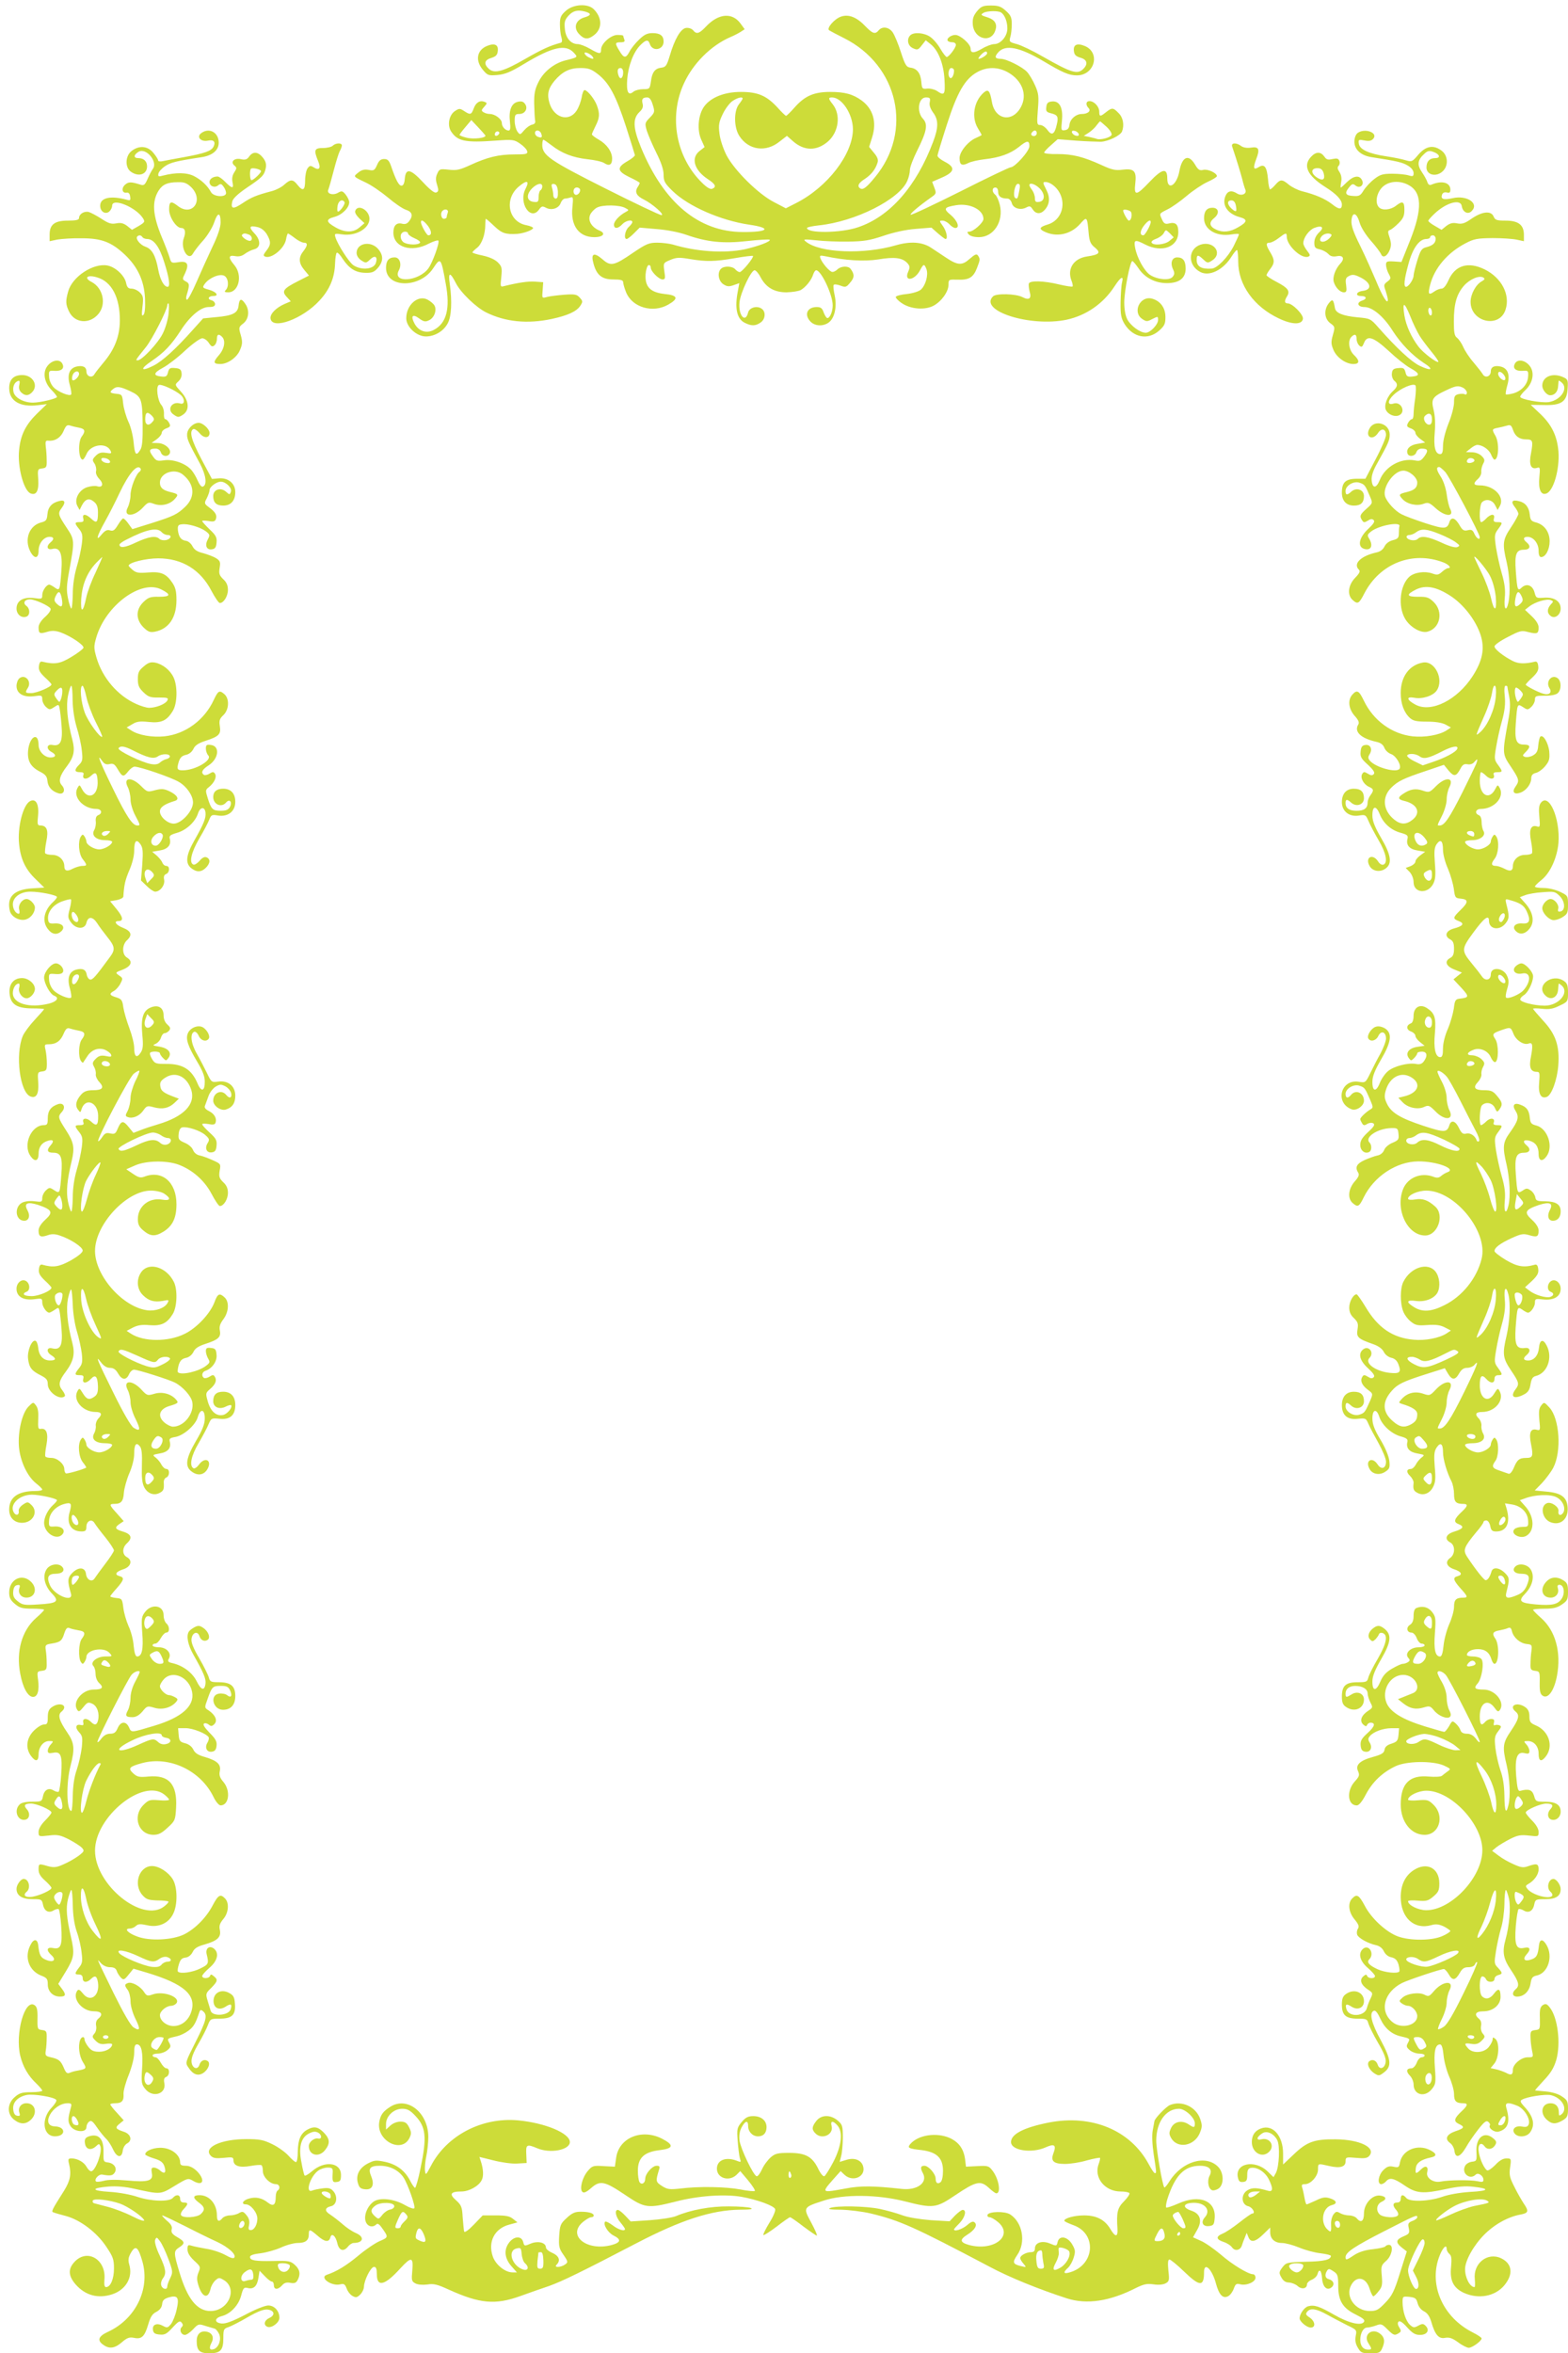
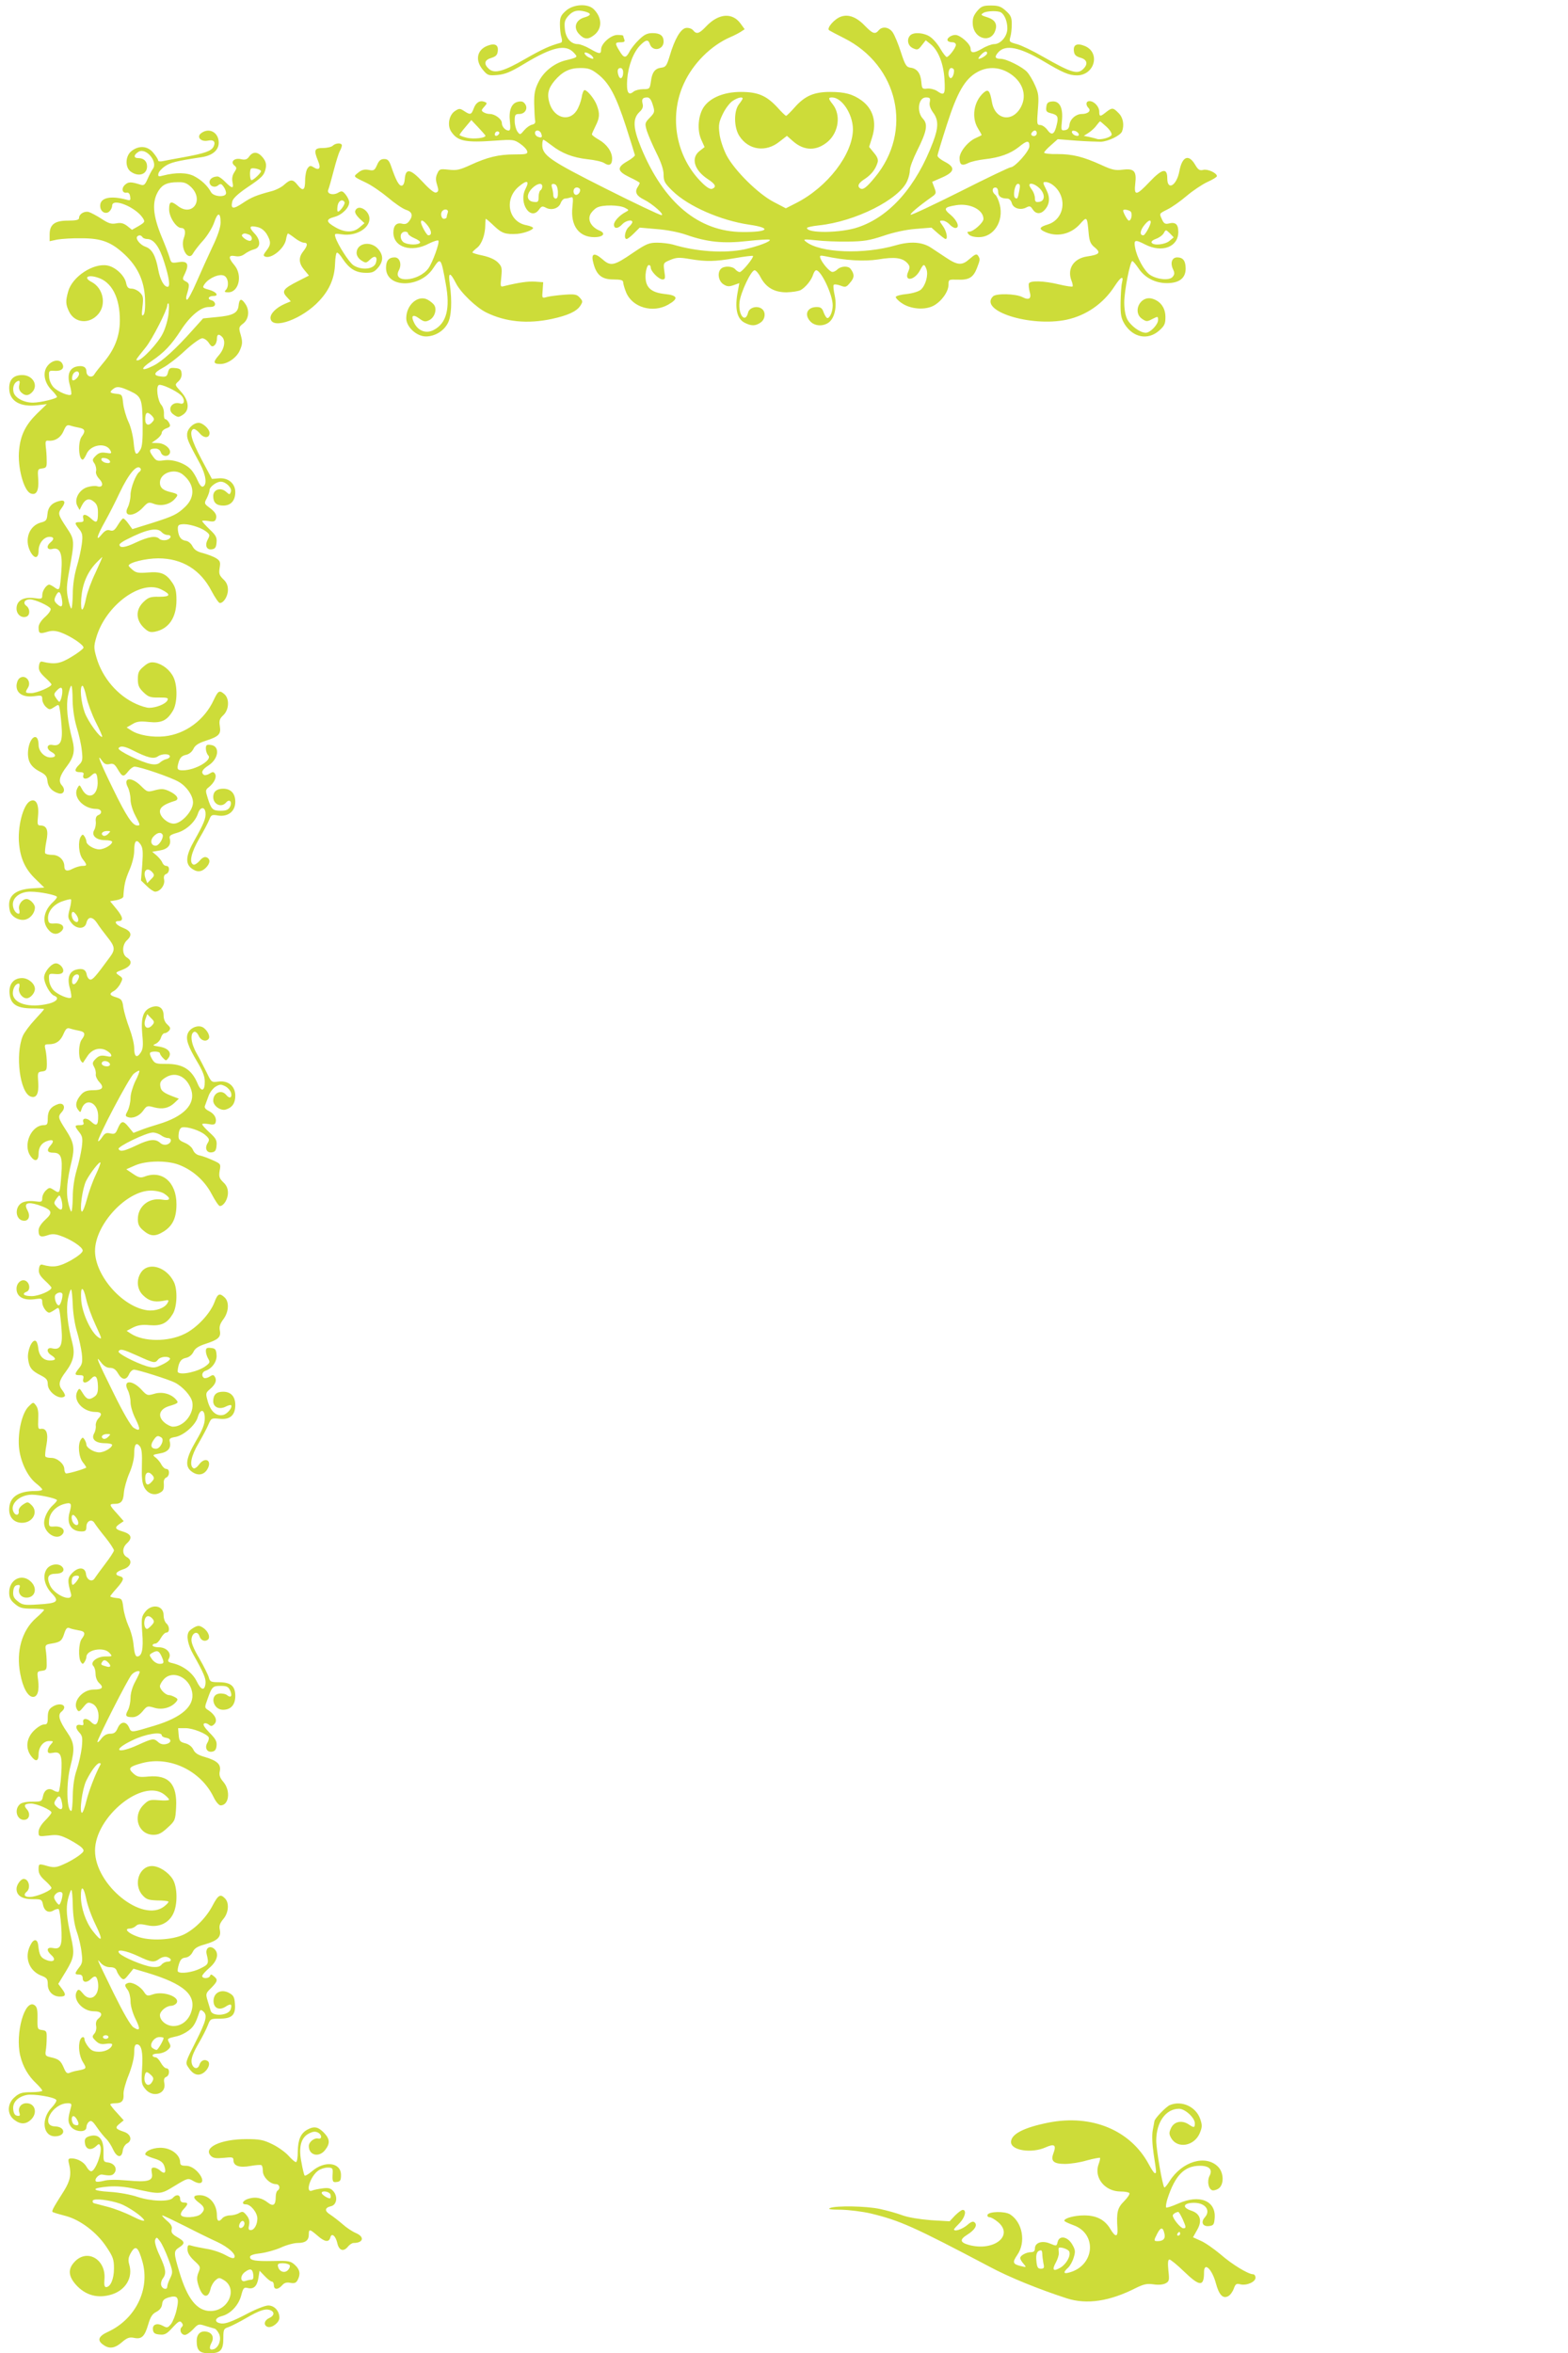
<svg xmlns="http://www.w3.org/2000/svg" version="1.0" width="853pt" height="1280pt" viewBox="0 0 853 1280" preserveAspectRatio="xMidYMid meet">
  <g transform="translate(0,1280) scale(0.1,-0.1)" fill="#cddc39" stroke="none">
    <path d="M3078 12741 c-27 -24 -32 -36 -32 -72 0 -24 3 -56 8 -71 6 -20 4 -29 -5 -31 -59 -16 -100 -35 -191 -87 -119 -69 -168 -82 -198 -55 -30 27 -25 49 13 60 25 8 33 16 35 38 4 34 -17 44 -59 27 -55 -23 -65 -79 -22 -130 25 -30 30 -32 79 -28 42 4 72 16 146 61 151 91 224 108 268 62 25 -27 26 -26 -46 -44 -61 -16 -118 -62 -145 -118 -19 -38 -24 -63 -23 -118 1 -38 3 -79 5 -90 3 -13 -2 -20 -16 -23 -11 -2 -30 -15 -43 -30 -22 -26 -23 -27 -37 -8 -8 11 -15 37 -15 58 0 34 3 38 25 38 32 0 49 31 31 55 -9 13 -20 16 -40 11 -34 -8 -49 -47 -42 -108 4 -35 2 -48 -7 -48 -18 0 -37 21 -37 41 0 21 -37 49 -65 49 -11 0 -27 4 -35 10 -12 7 -12 12 4 29 17 19 17 21 2 27 -25 10 -47 -3 -59 -36 -13 -35 -19 -36 -52 -14 -23 15 -27 15 -50 0 -32 -21 -43 -77 -21 -111 35 -53 76 -62 241 -50 95 7 102 6 135 -17 19 -13 36 -31 38 -41 3 -15 -6 -17 -70 -17 -85 0 -147 -15 -240 -58 -57 -26 -74 -30 -117 -25 -47 5 -51 4 -62 -21 -9 -19 -10 -35 -1 -62 9 -29 8 -36 -5 -41 -10 -4 -35 16 -73 57 -67 72 -93 77 -98 17 -2 -24 -8 -37 -18 -37 -14 0 -30 29 -56 105 -11 32 -19 40 -38 40 -19 0 -29 -9 -39 -33 -13 -29 -18 -32 -46 -26 -22 4 -38 0 -55 -14 -29 -23 -31 -21 40 -55 30 -14 84 -51 120 -81 36 -31 80 -61 98 -67 35 -11 41 -32 17 -63 -10 -13 -21 -17 -37 -13 -30 8 -48 -9 -48 -48 0 -80 98 -111 193 -60 26 13 49 20 52 16 7 -12 -31 -117 -54 -150 -53 -73 -200 -83 -161 -11 17 32 5 70 -23 70 -32 0 -47 -18 -47 -57 0 -111 184 -112 256 -3 41 62 43 61 69 -84 25 -135 4 -215 -66 -251 -40 -21 -83 -6 -105 37 -21 40 -9 52 26 26 25 -18 34 -20 54 -10 29 13 44 57 29 81 -5 9 -21 22 -35 30 -52 30 -118 -26 -118 -100 0 -47 56 -99 107 -99 48 0 97 29 119 72 20 37 24 119 11 212 -10 67 1 69 33 6 26 -52 112 -134 166 -160 104 -51 223 -63 355 -35 88 19 136 41 156 72 14 22 14 25 -3 44 -16 18 -27 20 -84 16 -36 -3 -78 -8 -93 -12 -29 -8 -29 -8 -25 36 l3 44 -43 3 c-38 3 -91 -5 -169 -24 -21 -6 -22 -4 -16 49 5 50 3 58 -19 80 -16 16 -46 29 -82 37 -31 6 -56 14 -56 17 0 3 11 14 25 25 26 20 45 73 45 126 0 17 2 32 3 32 2 0 23 -18 46 -40 41 -39 61 -46 126 -42 35 3 85 21 85 32 0 4 -16 11 -36 15 -99 18 -123 142 -42 210 45 38 60 33 37 -12 -40 -77 28 -178 74 -112 13 18 18 19 37 9 30 -16 69 -4 80 25 5 14 16 25 24 25 8 0 21 3 30 6 14 5 15 -2 10 -53 -11 -100 35 -163 119 -163 49 0 65 21 28 36 -43 18 -65 55 -50 87 6 13 23 31 37 38 30 16 122 15 153 -2 21 -11 22 -12 3 -22 -34 -18 -64 -50 -64 -69 0 -24 22 -23 45 2 18 20 55 28 55 12 0 -5 -9 -17 -20 -27 -20 -18 -28 -65 -11 -65 5 0 23 14 40 31 l31 31 92 -8 c55 -4 121 -17 161 -31 114 -40 202 -49 333 -34 64 7 118 10 121 7 9 -9 -64 -36 -136 -52 -110 -23 -262 -13 -391 26 -19 5 -57 10 -85 10 -44 0 -59 -6 -130 -54 -106 -73 -123 -76 -169 -35 -46 39 -63 30 -47 -26 17 -62 46 -85 108 -85 40 0 53 -4 53 -15 0 -8 7 -33 16 -55 33 -82 145 -115 229 -67 58 33 53 51 -20 58 -78 9 -107 39 -103 107 2 25 9 47 16 50 6 2 12 -4 12 -13 0 -21 44 -65 65 -65 14 0 15 8 9 45 -6 45 -6 45 32 61 33 14 49 15 107 5 90 -15 136 -14 246 5 51 9 94 14 97 12 7 -7 -59 -88 -72 -88 -6 0 -17 7 -24 15 -15 18 -61 20 -78 3 -21 -21 -14 -66 13 -84 20 -13 31 -14 56 -5 l31 11 -8 -43 c-18 -92 -6 -150 36 -172 37 -19 60 -19 88 1 25 17 29 56 8 73 -25 21 -69 9 -76 -18 -15 -63 -55 -15 -47 56 6 52 63 173 82 173 7 0 22 -17 32 -37 30 -57 75 -83 142 -83 31 1 66 6 78 13 26 15 58 54 67 85 4 12 11 22 16 22 27 0 90 -133 90 -191 0 -33 -15 -69 -29 -69 -5 0 -14 14 -20 30 -8 24 -16 30 -38 30 -53 0 -70 -43 -33 -80 24 -24 67 -26 97 -5 33 23 47 85 34 147 -6 27 -9 53 -6 58 3 5 19 3 36 -3 28 -11 33 -10 54 16 24 27 24 46 2 75 -13 17 -52 15 -71 -3 -8 -8 -21 -15 -28 -14 -14 0 -54 46 -65 74 -5 15 -2 17 23 12 112 -24 215 -30 292 -18 89 15 131 9 158 -20 14 -16 15 -23 5 -46 -26 -57 34 -50 64 7 19 36 23 37 35 6 11 -31 -4 -87 -30 -111 -11 -10 -43 -20 -76 -24 -32 -3 -59 -10 -61 -16 -1 -5 13 -21 33 -34 48 -33 127 -39 174 -13 43 24 80 76 80 114 0 28 1 28 48 27 62 -3 86 11 106 61 18 47 19 50 7 69 -8 12 -16 9 -46 -17 -41 -37 -65 -36 -129 7 -21 14 -57 38 -80 53 -48 32 -112 37 -192 14 -175 -51 -412 -42 -489 19 -18 14 -14 15 55 8 41 -5 120 -8 175 -7 83 1 115 6 190 31 55 19 123 34 176 38 l86 7 35 -31 c20 -17 38 -31 42 -31 14 0 5 44 -15 71 -20 28 -20 29 -1 29 10 0 27 -9 37 -20 10 -11 24 -20 32 -20 26 0 12 39 -24 70 -43 35 -38 43 29 54 75 12 148 -25 148 -75 0 -20 -55 -69 -77 -69 -13 0 -13 -3 -3 -15 8 -9 29 -15 55 -15 81 0 136 86 114 176 -6 24 -17 49 -25 55 -19 15 -18 39 1 39 9 0 15 -9 15 -24 0 -24 16 -36 50 -36 10 0 20 -10 24 -24 7 -29 47 -41 78 -25 19 10 24 9 36 -10 17 -26 43 -27 65 -3 28 31 31 68 8 112 -19 37 -19 40 -3 40 25 0 60 -27 77 -60 36 -69 5 -150 -65 -171 -43 -13 -50 -23 -22 -37 66 -34 144 -19 196 38 40 45 40 45 49 -55 4 -39 11 -54 34 -72 33 -28 24 -38 -44 -48 -72 -11 -108 -66 -85 -129 7 -16 9 -32 7 -34 -3 -3 -36 2 -74 11 -82 20 -158 22 -164 5 -2 -7 0 -26 4 -43 12 -39 -2 -50 -39 -31 -37 19 -143 21 -160 4 -79 -79 204 -168 400 -127 107 23 199 87 260 180 35 54 52 63 42 23 -4 -15 -7 -63 -8 -108 -1 -69 3 -87 22 -119 46 -73 126 -89 187 -36 30 27 35 37 35 75 0 50 -28 88 -74 100 -65 16 -107 -75 -52 -111 22 -15 27 -15 55 0 30 15 31 15 31 -5 0 -26 -43 -70 -67 -70 -30 0 -81 37 -100 72 -11 21 -17 55 -17 93 0 63 32 225 44 225 4 0 19 -18 34 -40 33 -50 90 -80 154 -80 67 0 102 27 102 79 0 42 -14 61 -46 61 -28 0 -39 -29 -23 -64 10 -20 9 -29 -2 -42 -17 -21 -83 -15 -123 11 -31 21 -71 93 -81 148 -8 43 -1 46 55 17 92 -47 180 -13 180 68 0 43 -15 56 -54 46 -17 -4 -25 1 -34 21 -16 35 -18 32 29 56 23 11 70 44 104 73 34 29 85 63 113 76 29 13 52 27 52 32 0 17 -50 40 -74 34 -20 -5 -28 0 -45 29 -35 59 -70 44 -85 -35 -14 -79 -66 -110 -66 -40 0 59 -28 53 -97 -20 -72 -76 -85 -77 -77 -7 8 67 -7 82 -70 74 -37 -5 -57 -1 -113 25 -101 46 -159 60 -240 60 -40 -1 -73 3 -73 8 0 4 17 23 37 40 l37 33 100 -8 c56 -4 116 -6 135 -6 41 2 106 34 115 56 13 35 6 76 -19 100 -29 30 -35 31 -68 5 -32 -26 -37 -25 -37 3 0 27 -28 57 -53 57 -20 0 -22 -21 -5 -38 15 -15 -4 -32 -37 -32 -32 0 -63 -27 -67 -58 -2 -19 -9 -28 -25 -30 -21 -3 -21 0 -16 52 7 70 -13 109 -55 104 -21 -2 -28 -9 -30 -30 -3 -23 1 -28 25 -34 37 -9 42 -19 32 -61 -12 -54 -27 -63 -51 -30 -11 15 -28 27 -39 27 -18 0 -19 6 -13 83 6 72 4 90 -15 132 -12 28 -32 61 -44 74 -25 27 -112 71 -143 71 -32 0 -36 11 -12 37 39 42 116 26 243 -49 106 -63 140 -78 183 -78 97 0 130 124 43 160 -42 17 -63 7 -59 -27 2 -21 10 -29 36 -37 36 -10 42 -34 16 -60 -32 -33 -66 -22 -219 65 -55 32 -120 63 -143 69 -41 11 -43 13 -36 38 5 15 8 47 8 71 0 36 -5 48 -32 72 -26 24 -41 29 -81 29 -43 0 -53 -4 -76 -31 -20 -25 -25 -40 -23 -72 6 -79 98 -104 122 -34 13 35 -1 59 -40 72 -39 12 -41 15 -24 25 18 11 80 13 96 2 20 -13 34 -50 34 -87 0 -42 -36 -85 -72 -85 -13 0 -43 -11 -66 -25 -45 -26 -62 -25 -62 1 0 24 -56 74 -83 74 -25 0 -52 -22 -40 -33 3 -4 15 -7 25 -7 10 0 18 -6 18 -14 0 -16 -38 -66 -50 -66 -4 0 -20 20 -34 44 -14 25 -39 54 -55 65 -32 23 -90 28 -109 9 -21 -21 -14 -57 14 -70 24 -11 29 -10 48 15 l22 28 25 -20 c43 -33 72 -107 77 -193 5 -84 0 -91 -42 -62 -13 8 -37 14 -53 12 -26 -3 -28 0 -31 37 -4 47 -24 73 -59 77 -22 3 -29 13 -52 84 -14 44 -34 92 -44 107 -20 30 -57 36 -77 12 -19 -23 -33 -18 -71 21 -47 50 -91 68 -133 54 -37 -12 -82 -65 -65 -75 6 -4 42 -23 80 -42 297 -149 377 -507 168 -758 -45 -55 -64 -69 -79 -60 -19 12 -10 30 25 52 36 24 58 53 69 89 5 15 -1 31 -20 53 l-26 32 17 54 c25 81 5 152 -57 198 -48 35 -92 47 -172 47 -89 0 -138 -22 -193 -84 -22 -25 -43 -46 -47 -46 -3 0 -25 21 -48 47 -59 63 -105 83 -198 83 -90 0 -164 -30 -200 -80 -32 -45 -39 -127 -15 -180 l18 -40 -27 -21 c-49 -38 -30 -104 44 -153 43 -28 49 -43 24 -53 -10 -4 -30 8 -55 33 -141 138 -182 358 -99 539 50 110 148 208 255 254 17 7 40 19 53 27 l23 15 -21 29 c-45 64 -121 58 -189 -14 -38 -40 -52 -44 -71 -20 -7 8 -24 14 -38 12 -29 -4 -62 -60 -89 -153 -16 -52 -21 -60 -45 -63 -35 -4 -51 -25 -57 -75 -6 -40 -7 -42 -42 -42 -20 0 -43 -6 -52 -13 -29 -25 -40 -4 -35 67 6 74 34 148 72 186 30 30 43 31 51 6 14 -44 75 -33 75 13 0 32 -19 46 -60 46 -29 0 -45 -8 -73 -35 -21 -20 -44 -49 -52 -65 -20 -38 -31 -38 -55 3 -26 42 -25 47 6 47 20 0 25 4 20 16 -3 9 -6 18 -6 20 0 2 -14 4 -31 4 -36 0 -89 -47 -89 -79 0 -27 -9 -26 -61 4 -24 14 -54 25 -65 25 -38 0 -66 32 -71 81 -4 38 -1 50 18 72 26 29 50 35 92 24 36 -10 34 -21 -5 -32 -47 -14 -60 -56 -28 -90 28 -30 49 -32 83 -5 44 35 43 94 -3 140 -32 32 -111 28 -152 -9z m147 -251 c8 -13 -1 -13 -26 0 -10 6 -19 15 -19 21 0 11 35 -5 45 -21z m2145 20 c0 -9 -32 -30 -46 -30 -4 0 1 9 11 20 19 21 35 26 35 10z m-2118 -113 c61 -47 98 -115 153 -284 26 -81 48 -152 49 -157 0 -5 -18 -20 -41 -33 -59 -34 -56 -54 12 -87 30 -14 55 -28 55 -31 0 -3 -5 -14 -12 -24 -16 -26 -5 -47 34 -66 47 -23 117 -85 96 -85 -9 0 -146 65 -305 145 -302 152 -343 180 -343 237 0 15 3 28 6 28 3 0 23 -14 44 -30 56 -44 116 -67 195 -76 39 -4 80 -13 92 -21 27 -18 43 -10 43 24 0 37 -28 78 -72 103 -21 12 -38 25 -38 29 0 4 9 24 20 46 22 44 24 66 7 112 -13 35 -52 83 -67 83 -5 0 -13 -18 -16 -41 -4 -22 -16 -54 -28 -72 -42 -62 -123 -38 -147 43 -14 47 -7 79 28 121 42 49 81 69 140 69 43 0 59 -5 95 -33z m138 9 c0 -30 -15 -42 -24 -20 -10 27 -7 44 9 44 9 0 15 -9 15 -24z m1800 10 c0 -24 -12 -46 -21 -40 -15 9 -10 54 6 54 8 0 15 -6 15 -14z m296 -11 c75 -44 103 -119 69 -185 -46 -89 -143 -73 -159 26 -11 62 -20 72 -46 49 -53 -48 -66 -134 -30 -193 11 -18 20 -34 20 -36 0 -2 -14 -9 -30 -16 -43 -18 -90 -75 -90 -110 0 -37 13 -44 47 -27 15 8 56 17 91 21 81 9 138 30 184 66 45 37 58 38 58 5 0 -27 -79 -115 -102 -115 -7 0 -131 -59 -275 -132 -144 -72 -265 -129 -269 -126 -5 5 43 46 118 99 21 15 22 20 11 48 l-12 32 55 24 c68 30 72 55 14 85 -22 11 -40 26 -40 33 0 6 23 82 51 169 56 175 98 248 164 285 54 31 116 30 171 -2z m-1935 -175 c12 -38 11 -42 -16 -70 -27 -28 -28 -31 -16 -72 8 -24 31 -78 52 -120 26 -52 39 -91 39 -118 0 -36 6 -47 49 -89 85 -83 261 -160 416 -183 126 -18 106 -41 -35 -40 -239 1 -429 159 -553 460 -44 107 -46 158 -7 194 15 14 20 27 16 43 -7 26 0 35 25 35 13 0 22 -13 30 -40z m489 34 c0 -3 -9 -17 -20 -31 -29 -37 -28 -128 3 -174 50 -76 144 -89 218 -29 l40 31 34 -30 c61 -53 129 -53 190 0 58 52 70 145 25 202 -24 30 -25 37 -4 37 54 0 113 -90 114 -172 0 -136 -138 -316 -310 -403 l-55 -28 -65 34 c-84 43 -214 171 -258 255 -18 36 -34 84 -38 117 -6 48 -3 64 19 109 14 29 39 61 54 70 28 18 53 23 53 12z m1018 -19 c-4 -16 3 -36 18 -57 30 -40 30 -81 0 -160 -91 -242 -235 -406 -408 -464 -93 -32 -278 -34 -278 -4 0 4 28 10 63 14 199 20 441 142 483 243 8 18 14 44 14 59 0 15 18 62 40 106 52 104 59 142 31 172 -36 38 -25 116 16 116 22 0 25 -4 21 -25z m-2418 -181 c9 -14 -63 -23 -102 -13 -21 5 -38 12 -38 15 0 3 14 22 32 43 l32 38 35 -37 c20 -21 38 -42 41 -46z m3380 46 c18 -17 30 -36 27 -44 -6 -14 -58 -28 -79 -22 -7 3 -26 7 -42 11 l-30 6 28 18 c15 10 34 28 42 40 8 11 17 21 19 21 1 0 17 -14 35 -30z m-3309 -43 c-13 -13 -26 -3 -16 12 3 6 11 8 17 5 6 -4 6 -10 -1 -17z m233 7 c8 -21 3 -26 -18 -18 -20 8 -21 34 -2 34 8 0 17 -7 20 -16z m2696 1 c0 -8 -7 -15 -15 -15 -16 0 -20 12 -8 23 11 12 23 8 23 -8z m228 -3 c3 -9 -2 -13 -14 -10 -9 1 -19 9 -22 16 -3 9 2 13 14 10 9 -1 19 -9 22 -16z m-2918 -286 c0 -8 -4 -18 -10 -21 -5 -3 -10 -20 -10 -36 0 -27 -3 -30 -27 -27 -38 4 -42 39 -9 73 28 28 56 33 56 11z m85 -28 c1 -26 -2 -38 -12 -38 -7 0 -13 8 -13 18 0 9 -3 28 -7 41 -5 18 -2 22 12 20 12 -3 18 -15 20 -41z m2510 5 c-8 -43 -10 -47 -22 -40 -15 10 -2 77 14 77 12 0 14 -8 8 -37z m111 12 c31 -31 29 -69 -3 -73 -18 -3 -23 1 -23 20 0 13 -7 33 -15 44 -8 10 -15 22 -15 27 0 16 32 6 56 -18z m-2503 -1 c9 -10 -4 -34 -19 -34 -8 0 -14 9 -14 20 0 19 19 27 33 14z m-717 -130 c-3 -9 -6 -20 -6 -25 0 -5 -7 -9 -15 -9 -15 0 -21 31 -8 43 13 14 35 7 29 -9z m3713 7 c13 -9 7 -51 -8 -51 -7 0 -31 43 -31 55 0 8 24 5 39 -4z m-3820 -81 c20 -28 21 -50 1 -50 -9 0 -40 56 -40 72 0 17 17 7 39 -22z m3931 22 c0 -16 -31 -72 -40 -72 -20 0 -19 22 1 50 22 29 39 39 39 22z m101 -103 c-25 -20 -86 -26 -96 -9 -4 6 7 15 24 21 17 6 36 20 42 31 11 20 11 20 33 -1 l21 -22 -24 -20z m-4141 40 c0 -5 16 -17 35 -25 20 -8 33 -19 30 -24 -8 -13 -61 -13 -86 0 -19 10 -26 40 -12 53 10 11 33 8 33 -4z" />
    <path d="M1095 12076 c-28 -20 -3 -49 36 -41 32 7 44 -7 30 -34 -13 -23 -47 -35 -161 -56 -47 -8 -97 -18 -112 -21 -17 -4 -28 -2 -28 4 0 6 -12 24 -26 41 -31 38 -78 41 -118 10 -35 -27 -37 -90 -4 -113 42 -30 88 -15 88 29 0 28 -18 45 -48 45 -26 0 -26 17 1 34 40 26 107 -53 79 -92 -7 -9 -20 -34 -29 -55 -14 -32 -20 -37 -37 -32 -53 17 -67 17 -86 0 -21 -19 -16 -47 9 -43 10 2 17 -5 19 -21 3 -21 1 -23 -20 -17 -87 23 -143 11 -143 -33 0 -32 28 -49 49 -32 9 8 16 22 16 32 0 45 128 -7 167 -67 13 -20 11 -23 -22 -43 l-37 -21 -26 21 c-20 15 -35 19 -60 14 -27 -5 -42 0 -80 25 -26 17 -57 33 -69 37 -25 6 -53 -11 -53 -33 0 -10 -16 -14 -60 -14 -73 0 -100 -21 -100 -76 l0 -36 42 9 c24 4 84 8 133 7 108 0 161 -21 233 -88 71 -67 106 -142 111 -239 2 -52 -1 -83 -9 -90 -9 -9 -10 1 -5 44 6 50 4 60 -14 78 -12 12 -32 21 -45 21 -18 0 -25 7 -30 31 -8 40 -58 87 -102 95 -77 14 -191 -61 -213 -141 -15 -53 -14 -71 5 -110 30 -63 111 -70 159 -13 45 53 26 141 -36 174 -46 23 -24 42 30 25 79 -23 124 -110 123 -237 -1 -84 -29 -155 -88 -225 -21 -25 -44 -54 -50 -64 -13 -24 -44 -13 -44 15 0 25 -21 34 -55 26 -38 -10 -51 -45 -35 -101 7 -25 10 -48 7 -51 -10 -11 -74 16 -96 40 -13 14 -24 39 -24 58 -2 31 0 33 27 31 40 -3 59 13 45 39 -14 27 -57 20 -82 -14 -26 -35 -16 -90 24 -130 16 -16 29 -33 29 -37 0 -9 -91 -31 -131 -31 -50 0 -97 26 -105 56 -7 28 3 55 25 62 8 3 10 -4 6 -21 -4 -16 -1 -30 10 -41 21 -20 39 -20 59 0 37 37 5 94 -53 94 -47 0 -71 -24 -71 -71 0 -70 59 -105 156 -93 l49 6 -53 -51 c-62 -61 -90 -116 -98 -198 -10 -91 25 -223 63 -237 31 -12 45 15 41 76 -4 55 -3 57 21 60 23 3 26 7 25 43 0 22 -2 56 -5 75 -3 30 -1 35 15 33 36 -3 67 17 82 53 13 30 19 35 37 29 12 -4 34 -9 50 -12 30 -6 33 -19 12 -47 -22 -29 -18 -126 5 -126 4 0 13 13 20 29 21 53 106 66 130 22 9 -18 7 -19 -24 -14 -26 4 -39 0 -55 -16 -19 -19 -20 -24 -7 -42 7 -11 11 -29 9 -40 -4 -12 3 -29 17 -44 25 -26 19 -49 -11 -40 -11 4 -35 1 -55 -5 -45 -15 -72 -67 -53 -102 l12 -22 13 26 c18 34 39 41 65 19 16 -13 22 -28 22 -59 0 -54 -7 -61 -36 -34 -30 28 -51 29 -44 2 4 -16 0 -20 -19 -20 -29 0 -30 -5 -3 -38 18 -23 20 -35 14 -82 -4 -30 -16 -86 -28 -125 -13 -45 -21 -98 -21 -147 -1 -43 -4 -78 -8 -78 -3 0 -12 25 -18 55 -9 44 -8 71 6 147 31 170 31 171 -15 240 -45 68 -47 76 -26 104 24 32 19 47 -12 39 -41 -10 -62 -33 -65 -73 -3 -31 -7 -37 -35 -44 -64 -17 -92 -92 -58 -158 22 -42 45 -39 45 5 0 39 28 75 60 75 24 0 26 -13 5 -30 -25 -21 -19 -43 9 -36 43 11 57 -24 50 -119 -8 -107 -9 -110 -36 -91 -12 9 -26 16 -30 16 -15 0 -38 -33 -38 -56 0 -22 -2 -23 -45 -17 -58 7 -95 -14 -95 -57 0 -32 27 -54 54 -44 21 8 20 44 -1 59 -20 15 -9 35 20 35 27 0 102 -34 112 -50 4 -7 -7 -25 -29 -45 -23 -20 -36 -42 -36 -57 0 -34 6 -37 46 -25 26 8 44 7 72 -2 56 -20 132 -71 126 -85 -3 -7 -33 -30 -67 -50 -61 -37 -90 -41 -157 -25 -10 3 -16 -5 -18 -24 -3 -22 5 -35 32 -61 20 -18 36 -35 36 -39 0 -13 -80 -47 -110 -47 -33 0 -35 2 -18 29 22 35 -16 77 -47 51 -8 -7 -15 -25 -15 -41 0 -42 38 -63 95 -56 42 6 45 5 45 -17 0 -12 9 -31 20 -41 18 -16 21 -17 45 -1 24 16 25 15 29 -6 3 -13 8 -56 11 -96 7 -85 -6 -113 -50 -104 -31 6 -35 -22 -5 -38 28 -15 25 -30 -5 -30 -33 0 -65 33 -65 68 -1 73 -49 47 -57 -30 -5 -56 13 -88 62 -114 32 -16 41 -27 43 -51 3 -33 24 -57 60 -68 29 -9 41 19 18 44 -20 22 -11 53 30 106 36 48 43 82 28 140 -28 106 -35 186 -24 241 6 30 14 54 18 54 4 0 7 -35 7 -78 1 -49 9 -103 22 -147 12 -38 25 -95 28 -126 6 -50 4 -60 -14 -78 -28 -28 -27 -41 4 -41 17 0 23 -4 19 -14 -9 -25 17 -29 41 -6 25 24 33 18 36 -26 6 -81 -51 -111 -85 -46 -13 25 -14 25 -25 5 -26 -49 33 -113 103 -113 29 0 36 -24 10 -34 -10 -4 -15 -16 -13 -33 2 -16 -2 -38 -9 -49 -16 -29 12 -54 61 -54 20 0 37 -4 37 -9 0 -16 -43 -41 -70 -41 -29 0 -70 25 -70 43 0 7 -5 19 -10 27 -9 13 -11 13 -20 0 -17 -26 -12 -95 10 -123 25 -32 25 -37 -2 -37 -13 0 -36 -7 -52 -15 -31 -17 -46 -12 -46 13 0 34 -29 62 -65 62 -19 0 -36 4 -39 9 -3 4 0 33 6 64 13 61 3 87 -33 87 -15 0 -17 7 -12 53 6 64 -12 96 -44 79 -38 -21 -69 -143 -59 -234 8 -81 35 -138 91 -191 l46 -45 -65 -4 c-101 -6 -141 -47 -122 -124 9 -33 57 -57 90 -44 26 9 46 38 46 64 0 18 -27 46 -45 46 -24 0 -47 -31 -41 -56 4 -13 3 -24 -2 -24 -16 0 -32 25 -32 51 0 39 41 69 96 69 52 0 144 -19 144 -29 0 -4 -9 -16 -21 -27 -50 -46 -62 -105 -28 -148 23 -30 50 -33 74 -10 22 23 2 44 -39 41 -25 -2 -32 2 -34 20 -6 39 24 80 73 99 25 9 48 15 51 12 3 -3 0 -27 -7 -53 -11 -42 -10 -49 8 -73 27 -37 75 -38 83 -2 9 37 34 36 59 -2 11 -18 37 -52 56 -76 41 -51 43 -68 12 -109 -79 -108 -93 -123 -107 -121 -8 2 -16 14 -18 26 -4 28 -23 37 -57 28 -38 -10 -51 -45 -35 -101 7 -25 10 -48 7 -51 -10 -11 -74 16 -96 40 -13 14 -24 39 -24 58 -2 32 -1 33 34 30 25 -2 38 2 42 12 7 18 -17 46 -39 46 -25 0 -64 -47 -64 -77 0 -32 33 -91 55 -99 29 -11 15 -32 -29 -43 -106 -26 -196 0 -196 57 0 27 15 52 32 52 5 0 6 -11 2 -24 -6 -25 17 -56 41 -56 20 0 45 28 45 51 0 29 -36 59 -70 59 -45 0 -72 -32 -68 -82 4 -60 39 -83 124 -83 35 0 64 -2 64 -4 0 -2 -23 -28 -50 -57 -28 -30 -58 -70 -66 -89 -42 -101 -16 -307 42 -329 32 -12 46 14 42 76 -4 55 -3 57 21 60 23 3 26 7 26 43 0 22 -3 55 -7 73 -7 30 -6 32 18 32 39 0 64 18 80 57 13 29 19 34 37 28 12 -4 34 -9 50 -12 30 -6 33 -19 12 -47 -17 -22 -20 -93 -5 -116 5 -8 11 -12 12 -10 2 3 12 18 22 33 23 37 61 51 97 37 15 -7 30 -18 33 -26 5 -12 -1 -14 -28 -8 -27 5 -39 1 -55 -15 -18 -18 -20 -25 -9 -44 7 -12 11 -30 9 -41 -1 -10 7 -28 19 -41 29 -31 18 -45 -34 -45 -31 0 -48 -6 -63 -22 -29 -32 -36 -61 -19 -83 13 -18 14 -18 20 3 21 63 88 37 90 -35 1 -54 -8 -62 -38 -34 -25 24 -52 20 -42 -5 4 -10 -2 -14 -19 -14 -30 0 -31 -4 -4 -38 18 -23 20 -35 14 -82 -4 -30 -16 -86 -28 -125 -13 -45 -21 -98 -21 -147 -1 -43 -4 -78 -8 -78 -3 0 -12 24 -18 54 -11 53 -5 118 20 221 17 72 12 101 -30 166 -45 70 -46 75 -24 100 23 25 11 52 -18 44 -40 -13 -58 -36 -58 -77 0 -32 -3 -38 -21 -38 -69 0 -116 -107 -73 -168 23 -34 44 -28 44 12 0 37 17 61 51 71 28 9 35 -1 16 -23 -25 -28 -21 -42 13 -42 42 0 51 -24 44 -117 -8 -106 -8 -107 -39 -87 -24 16 -27 16 -45 -1 -11 -10 -20 -29 -20 -41 0 -22 -3 -23 -43 -18 -25 3 -52 0 -67 -8 -44 -24 -36 -98 12 -98 25 0 34 26 18 56 -22 39 -2 49 58 30 76 -26 83 -40 39 -80 -24 -22 -37 -43 -37 -59 0 -33 11 -39 49 -26 22 8 40 8 68 -2 57 -19 123 -62 123 -81 0 -11 -25 -31 -65 -54 -64 -35 -95 -40 -155 -23 -10 3 -16 -5 -18 -24 -3 -22 5 -36 32 -62 20 -18 36 -36 36 -39 0 -17 -70 -46 -107 -46 -43 0 -57 12 -28 24 19 7 19 40 1 55 -23 20 -56 -4 -56 -39 0 -43 37 -64 95 -57 43 6 45 5 45 -17 0 -23 23 -56 38 -56 4 0 17 7 29 15 21 15 23 14 27 -7 3 -13 8 -57 11 -99 7 -87 -6 -114 -51 -103 -30 8 -34 -20 -4 -38 28 -18 25 -28 -8 -28 -36 0 -60 25 -64 69 -2 19 -8 36 -15 38 -20 7 -46 -56 -40 -99 6 -47 19 -64 69 -89 31 -16 38 -25 38 -48 0 -44 68 -90 93 -65 3 4 -3 18 -14 32 -23 29 -19 51 19 101 42 57 51 96 36 155 -28 107 -35 186 -24 243 7 30 14 52 17 49 4 -3 7 -41 9 -83 1 -43 11 -107 22 -143 11 -36 23 -90 27 -121 5 -46 3 -59 -15 -81 -26 -33 -25 -38 4 -38 19 0 23 -4 19 -20 -7 -27 18 -26 42 0 24 26 36 14 38 -40 1 -31 -4 -46 -18 -56 -29 -21 -43 -17 -64 17 -18 30 -20 30 -30 11 -26 -49 30 -112 99 -112 33 0 38 -13 14 -37 -8 -9 -14 -25 -13 -37 2 -11 -2 -31 -9 -43 -17 -31 8 -53 59 -53 21 0 39 -4 39 -9 0 -16 -43 -41 -70 -41 -29 0 -70 25 -70 43 0 7 -5 19 -10 27 -9 13 -11 13 -20 0 -18 -27 -12 -95 11 -124 12 -15 20 -28 18 -29 -20 -11 -105 -35 -111 -31 -4 3 -8 13 -8 23 0 28 -38 61 -70 61 -16 0 -31 3 -33 8 -3 4 0 33 6 64 11 62 0 91 -32 86 -13 -3 -15 6 -13 52 2 38 -1 61 -12 75 -15 20 -15 20 -41 -6 -34 -34 -58 -133 -52 -217 6 -77 45 -162 93 -200 19 -15 34 -30 34 -34 0 -5 -17 -8 -37 -8 -95 0 -143 -34 -143 -101 0 -44 28 -72 70 -72 60 0 91 61 50 98 -18 17 -21 17 -45 1 -15 -10 -25 -25 -23 -34 4 -22 -14 -29 -26 -10 -27 43 28 98 98 98 42 0 136 -21 136 -30 0 -4 -9 -15 -21 -26 -28 -25 -49 -67 -49 -97 0 -56 69 -99 100 -62 19 23 -5 45 -44 42 -29 -2 -31 0 -29 32 2 40 35 77 81 90 39 11 44 4 32 -40 -20 -66 6 -109 64 -109 21 0 26 5 26 25 0 32 29 46 44 21 6 -10 32 -45 59 -78 26 -32 47 -65 47 -71 0 -7 -22 -40 -48 -74 -26 -34 -51 -69 -57 -78 -14 -23 -43 -9 -47 23 -4 38 -40 41 -74 7 -27 -27 -28 -44 -8 -113 15 -52 -92 -9 -115 47 -18 43 -9 61 33 61 36 0 53 19 33 39 -20 20 -65 13 -83 -14 -24 -36 -12 -90 28 -132 43 -44 31 -54 -74 -60 -75 -5 -86 -3 -111 17 -22 17 -27 29 -25 54 2 21 9 32 21 34 15 3 18 0 12 -18 -8 -26 10 -50 39 -50 48 0 62 52 23 88 -49 46 -117 10 -117 -60 0 -28 7 -42 31 -62 26 -22 40 -26 95 -26 35 0 64 -3 64 -6 0 -4 -20 -24 -44 -45 -77 -68 -109 -181 -86 -302 14 -77 42 -127 70 -127 25 0 35 36 27 95 -6 42 -5 44 21 47 24 3 27 7 26 43 0 22 -2 53 -5 70 -4 27 -1 30 31 35 49 8 57 15 70 56 9 27 16 34 29 28 9 -4 31 -9 49 -12 35 -5 39 -17 17 -46 -17 -22 -20 -103 -5 -126 9 -13 11 -13 20 0 5 8 10 20 10 27 0 40 94 57 125 23 18 -20 17 -20 -22 -20 -46 0 -85 -32 -65 -52 7 -7 12 -26 12 -43 0 -19 8 -39 20 -50 26 -24 17 -35 -30 -35 -63 0 -118 -68 -90 -110 8 -13 14 -10 34 15 21 26 26 28 48 18 27 -12 41 -54 31 -92 -6 -25 -19 -27 -39 -6 -22 22 -47 19 -41 -4 3 -14 0 -17 -13 -14 -28 7 -33 -14 -10 -39 19 -20 20 -30 15 -83 -4 -33 -16 -87 -27 -120 -14 -39 -21 -88 -22 -142 -1 -46 -4 -83 -8 -83 -26 0 -29 152 -4 246 24 93 21 124 -19 182 -43 63 -52 94 -31 111 41 34 -7 57 -52 25 -16 -11 -22 -25 -22 -55 0 -33 -3 -39 -21 -39 -12 0 -36 -15 -55 -34 -41 -41 -47 -97 -13 -140 24 -31 39 -26 39 12 0 39 26 72 57 72 25 0 25 -1 10 -18 -10 -10 -17 -26 -17 -35 0 -13 6 -15 29 -11 43 9 51 -15 44 -120 -3 -48 -10 -89 -14 -92 -5 -2 -17 1 -27 7 -27 17 -51 4 -58 -31 -6 -29 -9 -30 -60 -30 -34 0 -58 -5 -68 -16 -32 -32 -10 -90 31 -82 24 4 29 35 9 57 -19 21 -12 31 23 31 31 0 111 -35 111 -49 0 -5 -16 -25 -35 -44 -22 -22 -35 -45 -35 -61 0 -26 1 -26 55 -20 47 6 62 3 110 -21 30 -16 62 -36 71 -46 14 -16 13 -19 -18 -43 -19 -14 -55 -35 -81 -46 -39 -18 -53 -19 -85 -11 -51 15 -52 15 -52 -18 0 -21 10 -38 35 -60 19 -17 35 -35 35 -40 0 -12 -63 -41 -104 -48 -37 -6 -54 8 -31 27 24 20 12 70 -16 70 -16 0 -39 -32 -39 -54 0 -37 30 -56 87 -56 48 0 51 -1 57 -30 7 -35 31 -48 58 -31 10 6 22 9 27 7 4 -3 11 -44 14 -92 7 -105 -1 -129 -44 -120 -35 7 -39 -12 -9 -39 29 -26 10 -42 -30 -25 -29 12 -36 25 -42 79 -4 36 -25 37 -42 2 -35 -66 -9 -139 56 -166 34 -13 38 -19 38 -49 0 -38 28 -66 66 -66 32 0 35 10 12 41 l-21 28 42 69 c45 75 48 95 27 187 -24 105 -28 155 -16 206 7 27 15 49 18 49 4 0 7 -37 8 -83 1 -53 8 -103 21 -142 12 -33 24 -85 27 -116 6 -47 4 -59 -14 -81 -25 -33 -25 -38 0 -38 13 0 20 -7 20 -20 0 -24 22 -26 44 -5 23 23 33 18 39 -18 11 -73 -42 -112 -82 -60 -18 22 -24 25 -32 13 -27 -43 28 -110 92 -110 42 0 52 -17 23 -41 -10 -8 -14 -22 -11 -38 3 -15 -1 -33 -10 -43 -13 -15 -12 -19 7 -38 17 -17 30 -21 56 -17 19 3 34 2 34 -3 0 -20 -34 -40 -70 -40 -30 0 -43 6 -59 26 -12 15 -21 33 -21 40 0 19 -16 18 -24 -2 -12 -32 -5 -88 15 -120 22 -36 21 -37 -31 -47 -14 -2 -33 -8 -42 -12 -13 -5 -20 1 -31 28 -17 39 -27 47 -71 57 -28 6 -31 10 -27 36 3 16 5 47 5 69 1 36 -2 40 -25 43 -25 3 -26 6 -25 64 1 48 -3 63 -17 72 -53 33 -105 -155 -77 -275 15 -61 43 -110 89 -153 17 -17 31 -33 31 -38 0 -4 -27 -8 -59 -8 -49 0 -65 -4 -90 -26 -42 -35 -44 -92 -5 -123 34 -27 64 -27 92 -1 38 36 24 90 -24 90 -29 0 -47 -24 -39 -50 6 -18 3 -21 -12 -18 -12 2 -19 13 -21 35 -4 38 25 68 74 78 38 7 151 -12 160 -27 4 -5 -8 -24 -25 -42 -59 -61 -48 -156 18 -156 60 0 60 52 0 54 -82 2 -13 126 70 126 19 0 22 -4 17 -22 -17 -62 -18 -79 -2 -103 21 -32 86 -37 86 -6 0 10 6 24 14 30 12 10 20 4 44 -31 16 -24 39 -51 49 -61 11 -10 28 -36 38 -58 21 -46 48 -49 53 -6 2 15 12 32 23 38 31 16 21 52 -18 64 -45 15 -49 22 -23 43 l23 19 -36 40 c-21 22 -37 43 -37 47 0 3 13 6 29 6 34 0 46 14 43 51 -1 15 11 61 28 102 18 46 30 94 30 121 0 35 4 46 15 46 25 0 34 -44 28 -132 -5 -75 -3 -86 17 -110 40 -51 116 -28 104 31 -4 20 -1 30 10 34 20 8 21 47 1 47 -8 0 -21 14 -30 30 -9 17 -22 30 -30 30 -8 0 -15 5 -15 10 0 6 13 10 29 10 16 0 39 8 51 18 19 16 21 22 11 40 -13 24 -13 24 44 37 17 4 44 17 61 30 28 21 39 41 58 99 5 15 9 16 21 6 25 -21 18 -50 -41 -167 -55 -109 -57 -113 -40 -137 25 -40 53 -50 81 -32 29 19 42 55 24 66 -17 11 -37 2 -44 -21 -10 -31 -40 -19 -43 16 -2 20 10 51 37 98 22 37 45 83 52 102 13 34 15 35 64 35 67 0 88 20 83 81 -2 35 -8 46 -30 58 -40 23 -82 6 -86 -36 -4 -43 28 -62 65 -38 29 19 37 15 28 -14 -11 -35 -100 -41 -109 -8 -2 7 -9 30 -16 53 -12 39 -11 42 19 71 35 36 38 45 14 64 -13 11 -17 11 -20 2 -6 -16 -43 -17 -43 -1 0 6 18 26 40 45 43 37 53 79 25 103 -24 20 -48 4 -41 -28 13 -53 11 -57 -34 -79 -41 -21 -109 -31 -122 -17 -3 3 -1 20 5 39 8 26 16 35 36 37 16 2 30 13 39 30 9 20 26 31 67 42 69 20 89 40 81 79 -5 22 0 36 19 59 29 34 33 88 9 112 -25 26 -37 19 -67 -38 -35 -67 -96 -128 -156 -158 -64 -31 -188 -37 -255 -11 -50 18 -73 43 -40 43 10 0 25 6 33 14 13 12 25 12 62 4 60 -14 116 10 141 62 25 49 24 145 -2 188 -24 39 -75 72 -113 72 -70 0 -103 -99 -53 -157 21 -24 32 -28 81 -30 31 0 59 -3 61 -6 3 -3 -7 -14 -22 -26 -118 -93 -377 116 -377 303 0 184 261 396 377 305 14 -11 26 -24 26 -28 0 -4 -25 -6 -55 -3 -50 4 -57 2 -85 -26 -61 -62 -27 -162 55 -162 28 0 45 9 77 39 41 37 42 42 46 109 7 127 -39 179 -150 169 -52 -5 -62 -2 -84 18 -29 27 -21 36 49 55 149 40 319 -40 389 -185 12 -25 29 -45 38 -45 46 0 56 80 15 128 -19 22 -24 37 -19 59 7 36 -14 56 -81 76 -36 10 -54 21 -63 40 -8 17 -25 30 -45 35 -28 7 -32 13 -35 45 l-3 37 41 0 c39 0 112 -29 125 -49 3 -6 0 -19 -6 -29 -17 -27 -4 -54 23 -50 17 2 24 11 26 32 3 23 -5 38 -38 71 -27 28 -38 45 -30 50 6 4 18 1 26 -6 12 -10 18 -9 30 3 19 19 6 49 -30 74 -24 15 -24 15 -7 62 24 68 28 72 72 72 32 0 41 -4 51 -25 13 -29 5 -43 -16 -26 -8 7 -27 11 -43 9 -54 -6 -35 -88 20 -88 43 0 67 27 67 75 0 55 -25 75 -91 75 -42 0 -47 3 -53 26 -4 14 -27 61 -52 104 -32 54 -45 87 -42 106 4 34 33 45 43 15 7 -23 27 -32 44 -21 18 11 5 47 -24 66 -19 13 -28 13 -47 3 -13 -7 -26 -17 -30 -23 -16 -23 -6 -73 24 -126 56 -99 69 -131 66 -157 -5 -42 -24 -37 -48 12 -23 47 -75 86 -133 99 -23 5 -26 10 -18 25 16 29 -13 61 -55 61 -19 0 -34 5 -34 10 0 6 7 10 15 10 8 0 21 13 30 30 9 16 22 30 30 30 19 0 19 34 0 50 -8 7 -15 27 -15 45 0 53 -64 64 -100 18 -20 -26 -22 -35 -16 -115 7 -90 -2 -128 -28 -128 -9 0 -15 19 -19 59 -2 32 -15 80 -28 107 -12 27 -25 72 -28 99 -6 48 -8 50 -38 53 -18 2 -33 6 -33 9 0 3 16 23 35 44 40 45 43 59 15 66 -29 8 -20 24 20 37 42 13 53 48 21 66 -27 14 -27 51 -1 75 32 29 25 50 -20 64 -45 13 -49 22 -18 43 l21 14 -36 41 c-43 47 -45 53 -14 53 36 0 48 14 51 61 2 24 15 71 29 104 16 36 27 79 27 107 0 52 11 66 31 41 10 -12 13 -41 11 -104 -2 -65 1 -96 13 -119 18 -34 53 -47 84 -30 21 11 24 19 22 56 -1 12 5 24 13 27 20 8 21 47 1 47 -8 0 -19 10 -26 22 -6 13 -20 30 -31 39 -20 15 -19 16 20 23 45 7 64 29 56 63 -5 17 0 22 31 27 46 9 109 65 121 108 14 49 39 43 38 -8 0 -30 -13 -63 -48 -122 -54 -93 -61 -136 -26 -164 32 -26 66 -23 86 7 32 50 -9 76 -44 28 -11 -15 -24 -23 -30 -19 -23 14 -12 68 29 137 22 38 47 85 54 103 14 32 16 33 58 29 58 -7 87 19 87 75 0 46 -24 72 -66 72 -37 0 -54 -16 -54 -52 0 -33 35 -47 70 -28 12 6 24 9 27 7 10 -11 -19 -47 -42 -53 -37 -9 -68 17 -84 71 -13 46 -13 48 11 69 30 25 39 48 27 67 -7 12 -12 12 -29 1 -11 -7 -25 -10 -30 -7 -16 10 -11 33 8 39 36 12 64 52 60 87 -2 29 -7 35 -30 37 -23 3 -28 -1 -28 -17 0 -12 6 -30 13 -42 10 -17 9 -22 -12 -38 -40 -31 -136 -53 -153 -35 -3 3 -1 20 4 39 8 25 18 34 39 39 17 3 33 16 41 32 9 20 28 32 65 44 71 23 86 37 79 73 -4 21 1 37 19 61 30 40 33 95 7 119 -28 26 -38 21 -56 -28 -24 -62 -97 -139 -161 -170 -90 -45 -224 -44 -293 1 l-23 15 34 18 c26 13 50 17 91 13 64 -5 95 10 126 61 24 39 27 135 5 176 -40 79 -133 107 -174 55 -30 -39 -28 -94 6 -128 32 -32 61 -40 109 -32 33 7 35 6 25 -12 -15 -27 -65 -45 -110 -39 -134 18 -284 188 -284 323 0 143 171 328 304 328 27 0 58 -7 73 -17 39 -26 33 -40 -13 -32 -71 12 -131 -37 -131 -106 0 -29 7 -43 31 -63 37 -31 63 -33 107 -6 51 31 72 75 72 150 0 120 -78 187 -174 150 -21 -8 -33 -5 -62 15 l-37 25 48 21 c59 26 169 28 234 5 77 -28 144 -87 182 -160 19 -36 39 -66 45 -66 21 0 44 37 44 72 0 24 -8 42 -26 58 -21 21 -24 30 -19 62 7 36 6 38 -37 57 -24 11 -56 23 -71 26 -17 3 -31 15 -37 30 -5 14 -25 31 -45 39 -32 14 -36 19 -33 48 2 21 9 34 20 36 28 5 96 -17 124 -41 23 -20 25 -26 14 -44 -18 -28 -6 -55 22 -51 18 2 24 11 26 36 3 29 -3 40 -37 71 -23 21 -41 41 -41 46 0 4 15 4 34 1 24 -5 35 -3 38 6 9 24 -5 49 -34 64 -22 11 -28 20 -22 32 3 9 12 33 19 52 7 19 25 42 39 50 23 13 29 13 54 0 15 -9 28 -26 30 -38 4 -25 -10 -29 -28 -7 -26 31 -70 11 -70 -32 0 -28 41 -57 69 -48 35 11 51 35 51 75 0 52 -38 84 -92 77 -37 -5 -38 -4 -62 46 -14 29 -39 77 -56 107 -32 56 -37 109 -13 118 7 2 18 -8 24 -22 12 -27 42 -35 55 -15 10 17 -17 59 -42 65 -28 7 -63 -11 -73 -39 -11 -30 2 -68 50 -149 30 -50 43 -81 43 -110 1 -54 -19 -60 -39 -12 -32 77 -81 108 -171 107 -56 0 -62 2 -77 27 -9 15 -14 30 -10 34 10 10 53 7 53 -3 0 -5 8 -17 17 -26 16 -16 17 -16 29 0 21 28 0 54 -49 62 -38 6 -39 7 -19 16 12 6 25 21 28 34 4 12 12 23 19 23 7 0 18 6 25 14 9 12 7 18 -9 33 -13 11 -21 29 -21 50 0 42 -29 60 -70 43 -42 -17 -54 -57 -46 -146 6 -61 4 -81 -9 -100 -21 -32 -35 -22 -35 26 0 22 -12 70 -26 107 -14 37 -29 88 -33 113 -5 40 -10 46 -38 55 -38 11 -41 20 -13 35 11 6 27 24 35 40 14 27 14 30 -7 44 -22 16 -22 16 20 32 47 19 56 45 22 66 -13 8 -20 24 -20 44 0 18 8 38 20 49 31 28 25 50 -20 68 -39 15 -54 37 -26 37 29 0 26 21 -9 64 l-36 44 36 6 c19 4 35 12 36 19 4 64 10 90 32 142 16 36 27 79 27 107 0 55 12 67 34 36 13 -19 15 -39 10 -110 l-7 -87 31 -30 c17 -17 38 -31 46 -31 27 0 54 35 49 64 -4 18 0 28 11 32 20 8 21 44 1 44 -9 0 -18 8 -22 18 -3 9 -17 26 -30 38 l-25 21 41 7 c44 7 63 30 55 63 -5 17 2 22 39 33 50 14 99 59 114 105 12 37 37 39 41 5 3 -30 -9 -60 -61 -152 -45 -79 -50 -123 -17 -150 29 -23 55 -23 80 2 24 24 26 48 3 57 -10 4 -23 -2 -37 -19 -12 -14 -27 -23 -33 -21 -26 9 -13 66 31 142 25 42 49 88 55 104 10 25 14 27 48 21 54 -8 93 23 93 75 0 45 -24 71 -66 71 -35 0 -54 -16 -54 -45 0 -41 45 -60 70 -30 19 22 35 3 21 -24 -9 -16 -21 -21 -50 -21 -44 0 -52 8 -71 69 -13 41 -13 45 7 60 29 24 43 54 33 72 -8 12 -13 12 -30 1 -11 -7 -25 -10 -30 -7 -19 12 -10 30 25 52 55 36 63 105 12 111 -23 3 -27 0 -27 -20 0 -13 6 -30 13 -37 24 -25 -70 -81 -139 -81 -30 0 -33 7 -22 45 8 25 18 34 39 39 17 3 33 16 41 32 9 20 28 32 65 44 74 24 86 36 79 80 -5 31 -1 41 19 60 31 29 34 88 7 113 -28 25 -35 21 -59 -30 -50 -109 -154 -186 -268 -198 -66 -7 -142 6 -181 32 l-25 16 31 18 c24 15 42 17 90 12 68 -7 98 7 130 60 25 40 27 135 4 183 -19 40 -60 72 -101 80 -23 4 -37 0 -61 -21 -27 -22 -32 -34 -32 -69 0 -34 6 -48 31 -72 26 -25 38 -29 84 -28 47 0 53 -2 45 -17 -11 -19 -61 -39 -99 -39 -14 0 -46 10 -70 21 -101 45 -184 142 -216 252 -15 52 -15 62 -1 110 51 175 246 318 355 260 53 -27 49 -39 -13 -39 -47 1 -59 -3 -85 -28 -43 -41 -43 -95 -1 -138 26 -25 36 -29 63 -24 75 15 117 76 117 172 0 47 -5 69 -23 95 -33 49 -62 61 -132 55 -49 -4 -64 -2 -82 13 -13 11 -23 21 -23 24 0 17 93 40 161 40 130 0 230 -62 290 -178 19 -36 39 -65 45 -65 21 0 44 37 44 72 0 24 -8 42 -26 58 -21 21 -24 30 -19 61 5 31 3 38 -18 52 -14 9 -46 21 -71 28 -34 8 -49 19 -59 38 -7 14 -22 27 -34 29 -28 4 -40 20 -45 57 -2 25 1 31 21 33 32 5 100 -15 131 -38 22 -17 23 -21 11 -43 -18 -33 -8 -59 21 -55 18 2 24 11 26 36 3 28 -3 40 -37 72 -23 22 -41 42 -41 46 0 3 15 3 34 0 25 -5 35 -3 40 9 8 22 -1 39 -35 64 -28 21 -29 23 -14 51 8 16 15 36 15 44 0 18 38 46 61 46 28 0 63 -35 55 -55 -6 -17 -7 -17 -26 0 -29 26 -70 13 -70 -23 0 -36 17 -52 55 -52 41 0 65 27 65 73 0 48 -39 80 -91 75 l-36 -3 -57 107 c-55 105 -67 150 -45 164 6 3 21 -6 34 -21 23 -30 55 -30 55 0 0 21 -36 55 -59 55 -30 0 -63 -33 -63 -63 -1 -26 8 -45 71 -161 32 -61 39 -115 14 -123 -7 -3 -19 13 -28 34 -9 21 -25 48 -37 60 -32 34 -100 57 -147 49 -36 -5 -42 -3 -60 23 -23 31 -19 41 15 41 14 0 25 -8 29 -20 7 -24 40 -27 49 -5 9 23 -29 55 -66 55 l-33 1 28 20 c15 11 27 27 27 35 0 8 11 19 25 24 22 8 24 13 15 30 -6 11 -15 20 -21 20 -5 0 -8 13 -7 29 1 17 -5 38 -14 48 -21 24 -31 103 -13 109 14 6 89 -29 118 -54 24 -21 23 -55 -2 -47 -47 15 -76 -35 -35 -61 22 -15 26 -15 49 0 38 25 34 76 -10 125 -35 38 -35 38 -14 57 12 11 19 28 17 43 -2 21 -9 27 -35 29 -28 3 -33 -1 -39 -23 -5 -22 -11 -26 -37 -23 -46 5 -42 20 10 48 26 14 80 55 120 93 40 37 82 67 93 67 11 0 27 -11 36 -25 13 -20 19 -23 30 -14 8 6 14 22 14 35 0 26 10 30 28 12 21 -21 13 -66 -18 -101 -32 -37 -30 -47 9 -47 40 0 91 36 107 77 13 30 14 44 4 80 -12 41 -12 44 14 64 30 24 35 72 10 107 -21 31 -32 28 -36 -10 -4 -41 -31 -55 -123 -63 l-70 -7 -55 -61 c-93 -105 -167 -172 -215 -196 -70 -35 -76 -19 -9 26 68 46 107 88 157 165 50 78 109 128 152 128 25 0 35 4 35 16 0 9 -9 18 -20 21 -24 6 -16 23 11 23 33 0 16 23 -24 34 -36 10 -37 12 -23 32 24 33 81 57 106 44 23 -12 27 -59 8 -78 -9 -9 -6 -12 14 -12 58 0 79 94 33 148 -34 40 -33 56 4 49 20 -4 37 0 53 12 13 10 35 21 51 25 36 9 37 50 0 88 -31 33 -26 43 17 33 20 -4 38 -18 51 -38 24 -41 24 -58 -2 -91 -17 -22 -18 -27 -6 -32 34 -13 104 44 113 93 3 18 8 33 11 33 2 0 19 -11 37 -25 18 -14 40 -25 49 -25 23 0 21 -16 -3 -47 -27 -34 -25 -65 6 -102 l25 -30 -59 -30 c-81 -41 -91 -55 -62 -86 l22 -24 -33 -14 c-48 -21 -81 -55 -77 -80 9 -63 176 -1 266 98 56 60 83 125 85 204 1 27 5 53 9 56 4 4 19 -11 33 -34 36 -53 70 -74 123 -75 36 -1 48 4 68 27 30 35 31 68 1 103 -40 46 -117 32 -117 -22 0 -14 10 -30 25 -40 25 -16 27 -16 49 5 26 25 42 15 31 -19 -11 -35 -77 -42 -122 -13 -24 16 -85 111 -98 152 -6 21 -5 22 37 16 73 -11 148 32 148 85 0 46 -62 82 -77 44 -4 -10 5 -25 22 -42 l28 -26 -27 -23 c-34 -29 -79 -29 -130 0 -53 30 -55 44 -7 57 42 11 81 50 81 80 0 10 -9 28 -19 41 -17 21 -22 22 -41 11 -28 -17 -64 -6 -54 16 4 10 17 55 29 102 12 47 27 95 33 107 7 12 12 26 12 32 0 15 -33 14 -49 -1 -6 -7 -31 -13 -54 -13 -47 0 -51 -11 -26 -72 16 -38 6 -52 -23 -34 -19 12 -23 11 -35 -5 -7 -10 -13 -39 -13 -66 0 -54 -12 -61 -42 -23 -24 31 -38 31 -72 0 -14 -13 -45 -29 -69 -35 -82 -22 -108 -32 -157 -65 -52 -35 -66 -32 -56 10 4 16 32 42 79 74 84 56 95 68 103 107 4 21 0 37 -16 57 -26 32 -53 35 -74 6 -11 -16 -21 -20 -44 -15 -36 9 -61 -14 -37 -34 14 -12 14 -15 0 -37 -11 -16 -14 -34 -10 -54 8 -37 -2 -36 -39 1 -16 17 -35 30 -42 30 -25 0 -44 -13 -44 -30 0 -23 28 -34 47 -18 12 10 18 9 29 -7 8 -10 14 -26 14 -35 0 -25 -68 -21 -82 5 -19 35 -52 66 -92 87 -39 20 -99 21 -169 3 -25 -7 -28 -5 -25 11 2 10 18 28 36 40 29 20 60 28 199 49 59 9 93 38 93 79 0 56 -52 84 -95 52z m325 -207 c0 -10 -41 -49 -52 -49 -9 0 -11 53 -3 62 8 8 55 -3 55 -13z m-379 -88 c70 -71 4 -162 -74 -101 -37 29 -47 25 -47 -19 0 -42 39 -101 66 -101 21 0 26 -22 14 -55 -21 -56 26 -131 51 -82 7 12 31 44 55 70 23 26 50 70 59 97 19 57 35 57 35 0 0 -26 -15 -72 -44 -132 -24 -51 -63 -137 -86 -190 -23 -54 -47 -98 -52 -98 -6 0 -7 9 -3 23 17 57 17 65 -4 76 -20 11 -20 13 -4 45 23 50 13 68 -36 60 -38 -6 -40 -5 -49 27 -6 19 -24 67 -41 107 -51 122 -56 197 -17 257 21 32 48 44 104 44 35 1 49 -5 73 -28z m833 -80 c7 -10 -29 -59 -37 -51 -3 3 -3 17 0 33 5 26 26 36 37 18z m-520 -177 c19 -7 22 -34 4 -34 -18 1 -49 26 -41 33 8 9 17 9 37 1z m-579 -14 c3 -5 15 -10 25 -10 37 0 68 -43 94 -128 27 -85 33 -132 18 -132 -20 0 -41 39 -51 92 -14 77 -34 114 -70 126 -29 10 -56 44 -44 56 9 9 21 7 28 -4z m142 -416 c-3 -31 -17 -80 -32 -109 -25 -51 -113 -145 -136 -145 -13 0 -13 0 44 71 35 43 117 204 117 228 0 6 3 11 6 11 4 0 4 -25 1 -56z m-487 -328 c0 -16 -28 -42 -36 -33 -3 3 -3 15 1 26 7 23 35 29 35 7z m277 -93 c62 -29 67 -42 69 -176 1 -89 -2 -128 -13 -144 -22 -36 -30 -27 -36 40 -3 34 -15 85 -28 112 -13 28 -26 73 -29 100 -5 48 -6 50 -37 53 -37 4 -40 9 -15 28 18 14 37 11 89 -13z m123 -167 c-20 -25 -40 -19 -40 12 0 39 10 46 34 23 16 -17 17 -23 6 -35z m-232 -214 c3 -9 -3 -13 -19 -10 -12 1 -24 9 -27 16 -3 9 3 13 19 10 12 -1 24 -9 27 -16z m167 -41 c3 -5 0 -13 -6 -17 -19 -12 -49 -88 -49 -127 0 -21 -7 -51 -15 -67 -28 -53 35 -53 84 1 25 27 30 29 57 19 39 -15 86 -5 113 24 24 26 22 29 -24 40 -40 10 -55 24 -55 51 0 52 78 80 123 45 66 -52 71 -123 14 -177 -43 -41 -64 -51 -184 -89 l-103 -32 -21 29 c-11 16 -24 29 -29 29 -4 0 -17 -16 -29 -36 -17 -28 -25 -34 -42 -29 -16 5 -27 0 -45 -21 -36 -45 -28 -11 17 69 22 39 58 110 80 157 50 105 96 159 114 131z m115 -346 c7 -8 21 -15 32 -15 27 0 17 -24 -11 -28 -13 -2 -28 1 -34 7 -19 19 -59 12 -126 -19 -60 -29 -91 -33 -91 -12 0 4 17 17 38 27 111 57 168 68 192 40z m-360 -219 c-22 -45 -45 -107 -51 -137 -17 -84 -32 -86 -27 -4 6 78 32 141 81 193 17 17 32 32 33 32 2 0 -15 -38 -36 -84z m-184 -141 c8 -44 0 -54 -25 -31 -16 15 -18 22 -9 42 16 34 26 30 34 -11z m134 -536 c7 -33 30 -95 51 -137 21 -41 37 -77 35 -79 -10 -10 -77 82 -95 131 -21 57 -29 146 -12 146 4 0 14 -27 21 -61z m-131 29 c0 -13 -4 -32 -8 -42 -7 -18 -8 -18 -24 4 -15 22 -15 25 0 42 22 24 33 23 32 -4z m383 -319 c81 -41 114 -49 137 -33 23 16 66 15 65 -1 0 -5 -9 -12 -19 -14 -10 -2 -25 -10 -34 -18 -10 -10 -26 -13 -49 -9 -49 8 -185 74 -177 86 9 15 32 12 77 -11z m-126 -75 c20 5 28 0 45 -29 25 -42 31 -43 57 -10 11 14 26 25 34 25 29 0 199 -58 241 -83 43 -25 77 -75 77 -112 0 -46 -63 -115 -105 -115 -33 0 -75 37 -75 66 0 23 23 40 82 58 26 8 12 32 -30 52 -30 14 -43 15 -78 6 -41 -11 -43 -11 -77 23 -51 51 -99 47 -72 -6 8 -15 15 -46 15 -67 0 -22 11 -59 25 -86 29 -55 29 -56 12 -56 -26 0 -59 49 -132 199 -72 147 -93 201 -59 152 12 -17 22 -21 40 -17z m-8 -380 c-9 -9 -21 -13 -27 -9 -16 10 -3 25 22 25 20 0 20 -1 5 -16z m296 -3 c9 -15 -18 -61 -37 -61 -26 0 -32 28 -12 50 19 21 40 26 49 11z m-54 -207 c11 -13 10 -19 -8 -36 l-21 -22 -9 25 c-17 44 10 67 38 33z m-412 -234 c16 -26 6 -46 -14 -29 -15 12 -20 49 -6 49 4 0 13 -9 20 -20z m12 -332 c0 -7 -7 -21 -14 -31 -17 -22 -30 -7 -21 23 7 22 35 28 35 8z m400 -262 c-28 -34 -55 -11 -38 33 l9 25 21 -22 c18 -17 19 -23 8 -36z m-232 -213 c2 -8 -5 -13 -17 -13 -21 0 -35 13 -24 24 10 10 36 3 41 -11z m138 -94 c-14 -30 -26 -70 -26 -91 0 -22 -7 -52 -15 -69 -14 -26 -14 -30 0 -35 26 -10 63 5 84 35 19 27 23 28 59 18 46 -12 80 -5 111 24 l24 23 -24 9 c-59 22 -74 33 -77 60 -3 21 4 31 30 47 55 34 117 3 139 -70 23 -77 -42 -144 -180 -185 -31 -9 -74 -23 -96 -32 l-39 -15 -27 33 c-29 36 -40 34 -59 -11 -11 -27 -17 -30 -40 -25 -22 5 -30 1 -44 -20 -10 -15 -20 -25 -22 -22 -9 9 169 348 194 367 14 11 27 18 30 16 2 -3 -7 -29 -22 -57z m140 -294 c10 -8 27 -15 37 -15 24 0 21 -27 -4 -35 -13 -4 -27 -1 -38 9 -26 23 -58 20 -129 -14 -68 -32 -87 -36 -97 -20 -8 13 150 89 186 90 14 0 34 -7 45 -15z m-355 -215 c-17 -35 -38 -94 -48 -132 -10 -37 -22 -68 -27 -68 -15 0 2 127 23 168 22 42 71 105 77 99 3 -2 -9 -33 -25 -67z m-182 -167 c1 -28 -10 -29 -32 -5 -15 17 -15 20 0 42 16 22 17 22 24 4 4 -10 8 -29 8 -41z m130 -510 c7 -32 30 -95 51 -140 35 -76 37 -81 15 -67 -39 26 -87 128 -93 200 -6 81 10 84 27 7z m-129 25 c0 -23 -12 -58 -20 -58 -15 0 -29 47 -17 59 15 15 37 14 37 -1z m410 -333 c88 -40 93 -41 110 -20 14 17 56 20 65 6 3 -5 -15 -20 -40 -32 -40 -20 -48 -21 -87 -10 -64 20 -160 70 -153 81 10 15 22 12 105 -25z m-152 -65 c19 0 32 -9 44 -30 21 -37 45 -39 60 -5 6 14 18 25 27 25 21 0 191 -54 222 -70 43 -22 89 -73 95 -106 12 -62 -45 -134 -105 -134 -11 0 -32 10 -47 23 -38 33 -28 71 23 88 53 16 56 19 41 36 -26 31 -75 45 -118 32 -38 -11 -40 -11 -73 25 -50 52 -100 49 -72 -5 8 -15 15 -45 15 -66 0 -21 12 -61 27 -90 29 -59 27 -72 -10 -49 -15 10 -56 80 -110 190 -88 178 -103 213 -66 164 14 -18 30 -28 47 -28z m-10 -376 c-9 -9 -21 -13 -27 -9 -16 10 -3 25 22 25 20 0 20 -1 5 -16z m290 -3 c18 -11 -5 -61 -29 -61 -27 0 -33 18 -15 45 18 27 24 29 44 16z m-48 -206 c10 -13 10 -19 -5 -35 -22 -25 -35 -17 -35 21 0 32 19 39 40 14z m-412 -235 c16 -26 6 -46 -14 -29 -15 12 -20 49 -6 49 4 0 13 -9 20 -20z m12 -317 c-1 -11 -26 -43 -34 -43 -8 0 -8 35 1 43 9 9 33 9 33 0z m400 -228 c10 -13 10 -19 -5 -35 -10 -11 -21 -20 -25 -20 -12 0 -19 26 -13 49 6 25 25 27 43 6z m48 -202 c17 -37 15 -43 -10 -43 -13 0 -31 11 -41 25 -16 23 -16 24 0 34 28 16 37 13 51 -16z m-290 -35 c19 -19 14 -30 -10 -22 -29 8 -31 10 -23 23 8 14 18 14 33 -1z m172 -53 c0 -3 -11 -27 -25 -53 -15 -27 -25 -63 -25 -87 0 -22 -6 -52 -14 -67 -17 -31 -12 -38 25 -38 18 0 36 10 54 31 25 31 28 31 65 20 43 -13 92 1 118 32 11 13 10 17 -7 26 -11 6 -25 11 -32 11 -18 0 -49 31 -49 48 0 9 10 26 22 39 48 51 138 10 153 -70 15 -76 -56 -139 -207 -184 -126 -38 -123 -38 -136 -9 -16 36 -46 34 -62 -4 -10 -23 -19 -30 -40 -30 -19 0 -35 -9 -49 -27 -11 -16 -21 -23 -21 -17 0 16 166 343 186 365 16 18 44 26 44 14z m120 -344 c0 -5 10 -11 22 -13 31 -4 34 -26 3 -34 -17 -4 -32 -1 -44 10 -24 22 -31 21 -108 -14 -118 -54 -147 -30 -31 25 70 34 158 48 158 26z m-333 -158 c-28 -51 -62 -140 -76 -194 -9 -38 -20 -69 -25 -69 -16 0 1 128 23 174 26 53 58 96 72 96 6 0 8 -3 6 -7z m-213 -195 c13 -49 2 -62 -28 -33 -13 13 -13 20 -3 35 15 26 23 25 31 -2z m135 -536 c6 -33 29 -96 51 -141 43 -88 36 -101 -17 -32 -37 48 -63 125 -63 188 0 61 15 53 29 -15z m-129 26 c0 -22 -12 -58 -19 -58 -3 0 -12 9 -19 21 -10 16 -10 24 -1 35 14 17 39 18 39 2z m412 -338 c72 -34 85 -36 116 -14 13 9 31 13 42 9 25 -8 26 -25 1 -25 -10 0 -25 -7 -32 -16 -10 -12 -25 -15 -54 -12 -46 6 -158 53 -176 74 -21 25 34 16 103 -16z m-154 -60 c22 0 32 -6 37 -20 3 -11 14 -27 22 -36 15 -15 19 -14 43 16 l26 32 74 -22 c202 -61 271 -122 240 -214 -15 -46 -53 -76 -96 -76 -38 0 -74 29 -74 59 0 22 35 51 61 51 9 0 22 6 28 13 27 33 -69 70 -128 49 -28 -10 -33 -9 -48 14 -20 31 -66 56 -87 48 -19 -7 -20 -13 -1 -38 8 -11 15 -38 15 -61 0 -24 11 -63 26 -94 29 -58 27 -72 -10 -48 -16 11 -54 77 -107 184 -98 201 -95 194 -71 166 13 -14 32 -23 50 -23z m-8 -380 c0 -5 -7 -10 -15 -10 -8 0 -15 5 -15 10 0 6 7 10 15 10 8 0 15 -4 15 -10z m300 -5 c0 -12 -31 -65 -38 -65 -4 0 -14 4 -22 10 -22 14 6 60 37 60 13 0 23 -2 23 -5z m-69 -201 c14 -13 16 -21 8 -35 -20 -39 -52 -13 -41 34 5 21 11 21 33 1z m-401 -245 c13 -24 8 -34 -15 -26 -16 7 -21 47 -5 47 5 0 14 -9 20 -21z" />
-     <path d="M7386 12077 c-10 -7 -18 -27 -18 -46 -1 -44 35 -77 94 -86 137 -21 168 -28 197 -46 19 -11 31 -27 31 -40 0 -18 -3 -20 -27 -13 -16 5 -55 9 -89 9 -51 0 -66 -4 -98 -29 -21 -16 -47 -44 -58 -62 -17 -28 -24 -32 -55 -30 -44 2 -50 15 -24 47 16 20 21 21 35 10 23 -19 50 3 35 30 -14 28 -46 23 -81 -11 -16 -16 -31 -30 -34 -30 -2 0 -1 13 2 30 4 19 1 38 -9 54 -11 16 -13 26 -5 34 6 6 8 18 4 27 -5 13 -13 15 -37 10 -25 -6 -34 -3 -45 14 -20 27 -45 27 -72 -2 -45 -48 -20 -102 76 -163 62 -39 91 -70 92 -96 0 -29 -16 -29 -54 2 -38 29 -88 51 -163 70 -23 6 -55 22 -71 35 -37 31 -47 31 -74 0 -12 -14 -25 -25 -29 -25 -3 0 -9 25 -11 55 -6 67 -19 85 -49 67 -30 -19 -34 -8 -15 43 21 54 14 69 -29 62 -21 -3 -40 0 -52 8 -27 21 -57 19 -50 -2 26 -77 46 -144 55 -178 5 -22 13 -48 17 -57 9 -23 -21 -36 -46 -20 -27 17 -47 15 -59 -7 -27 -51 4 -103 74 -122 45 -12 42 -27 -10 -56 -43 -25 -81 -29 -118 -12 -37 17 -41 39 -11 63 31 25 25 56 -9 56 -31 0 -46 -19 -46 -57 0 -62 68 -102 150 -88 22 4 40 4 40 1 0 -4 -13 -33 -29 -65 -31 -60 -89 -120 -119 -122 -56 -4 -82 11 -82 47 0 30 7 30 36 3 22 -21 25 -21 49 -5 59 39 6 109 -65 85 -68 -24 -69 -112 -1 -148 50 -27 126 11 171 84 12 19 25 35 29 35 4 0 7 -29 7 -64 0 -125 85 -244 221 -308 73 -35 126 -35 131 -2 3 23 -57 84 -83 84 -18 0 -19 14 -3 39 17 28 5 45 -56 77 -31 16 -56 33 -56 37 0 5 9 20 20 34 25 32 25 50 0 91 -24 40 -25 52 -3 52 9 0 31 11 49 25 39 30 44 31 44 8 0 -48 80 -123 117 -109 12 5 11 10 -6 32 -12 15 -21 33 -21 41 0 29 30 71 59 83 43 17 58 3 26 -25 -16 -16 -25 -35 -25 -55 0 -26 5 -31 29 -36 17 -4 37 -15 47 -25 11 -13 25 -16 44 -13 37 8 47 -12 22 -39 -28 -30 -44 -75 -36 -101 9 -30 34 -56 55 -56 14 0 16 7 12 39 -5 33 -2 41 16 50 17 9 29 8 56 -5 63 -29 73 -69 19 -76 -36 -4 -44 -28 -10 -28 31 0 34 -16 6 -25 -33 -11 -24 -35 13 -35 43 0 105 -52 153 -129 46 -71 106 -133 168 -174 59 -37 45 -48 -22 -16 -45 22 -124 95 -222 206 -44 50 -46 51 -115 57 -80 8 -119 23 -123 51 -8 47 -13 51 -33 26 -28 -35 -25 -85 8 -109 26 -19 26 -21 14 -64 -11 -38 -10 -50 3 -81 17 -41 67 -77 109 -77 34 0 35 19 2 50 -27 26 -34 77 -13 98 18 18 28 14 28 -12 0 -13 7 -29 15 -36 12 -10 16 -8 25 14 17 45 51 34 135 -43 40 -38 93 -80 117 -93 51 -28 55 -42 12 -46 -27 -3 -33 1 -38 23 -6 22 -11 26 -39 23 -26 -2 -33 -8 -35 -29 -2 -14 4 -31 12 -39 22 -17 20 -33 -5 -56 -33 -29 -52 -80 -39 -105 14 -26 50 -39 73 -27 36 19 8 76 -32 63 -34 -11 -34 15 1 48 37 35 105 64 118 51 4 -5 3 -36 -1 -69 -5 -33 -9 -72 -9 -87 0 -16 -4 -28 -9 -28 -6 0 -15 -9 -21 -20 -9 -17 -7 -22 15 -30 14 -5 25 -16 25 -24 0 -8 12 -23 27 -34 l26 -19 -41 -7 c-41 -6 -64 -28 -55 -53 7 -20 41 -15 48 7 4 12 15 20 29 20 34 0 38 -10 15 -42 -18 -24 -25 -28 -53 -22 -76 14 -161 -34 -190 -107 -19 -47 -40 -47 -44 -1 -2 22 7 51 29 90 63 113 69 127 69 159 0 60 -83 84 -110 32 -25 -46 17 -68 46 -25 19 30 44 24 44 -10 0 -14 -25 -73 -56 -131 l-56 -107 -50 0 c-59 -1 -78 -20 -78 -76 0 -44 24 -70 66 -70 37 0 54 16 54 52 0 35 -41 49 -69 24 -23 -21 -31 -20 -31 4 0 29 45 56 77 44 27 -9 30 -13 56 -75 15 -35 15 -36 -19 -66 -36 -32 -39 -40 -24 -63 8 -13 13 -13 31 -2 15 10 24 11 32 3 8 -8 -2 -22 -31 -49 -48 -45 -59 -95 -22 -107 38 -12 52 16 28 56 -11 17 -10 22 12 39 43 33 161 54 153 28 -2 -5 -3 -21 -3 -38 0 -25 -5 -31 -32 -38 -21 -5 -38 -18 -46 -34 -8 -17 -24 -29 -45 -33 -84 -19 -127 -61 -95 -93 9 -9 5 -19 -20 -45 -38 -39 -44 -93 -14 -120 28 -25 35 -22 65 37 85 162 262 231 429 167 29 -11 46 -31 27 -31 -7 0 -22 -9 -34 -20 -19 -17 -26 -19 -54 -9 -40 14 -97 6 -124 -18 -51 -46 -63 -159 -24 -227 26 -46 85 -81 122 -72 70 18 89 109 34 162 -26 25 -38 29 -85 28 -63 0 -66 12 -10 40 52 25 109 15 185 -34 73 -47 140 -134 166 -215 23 -74 10 -139 -44 -223 -84 -130 -225 -200 -310 -155 -49 26 -53 46 -8 38 44 -9 102 10 122 38 43 61 -10 167 -76 153 -74 -14 -119 -78 -119 -165 0 -59 18 -107 50 -136 18 -16 36 -20 94 -20 46 0 81 -6 100 -16 l29 -16 -24 -16 c-39 -25 -118 -39 -184 -32 -114 13 -214 86 -266 195 -26 54 -37 60 -62 32 -26 -29 -21 -77 12 -115 21 -23 27 -37 20 -48 -24 -39 14 -75 99 -94 23 -5 36 -15 43 -32 5 -14 22 -30 38 -35 27 -11 56 -61 45 -79 -15 -25 -132 7 -162 44 -10 12 -11 19 -1 35 17 27 4 54 -23 50 -18 -2 -24 -11 -26 -36 -3 -28 3 -39 40 -72 31 -29 39 -43 31 -51 -8 -8 -16 -7 -32 3 -18 11 -23 11 -30 -1 -13 -20 6 -56 35 -70 28 -12 29 -20 9 -47 -8 -10 -15 -28 -15 -39 0 -31 -19 -45 -60 -45 -40 0 -60 14 -60 42 0 22 8 23 31 2 28 -25 69 -11 69 24 0 36 -17 52 -55 52 -41 0 -65 -27 -65 -73 0 -50 40 -81 92 -73 36 6 38 4 52 -28 8 -20 33 -67 55 -105 42 -71 52 -124 27 -134 -9 -3 -21 4 -30 19 -29 43 -71 21 -46 -25 15 -29 55 -37 85 -17 40 26 34 74 -22 169 -33 57 -47 91 -47 120 -1 54 20 59 40 8 20 -50 62 -87 115 -101 35 -10 40 -15 36 -32 -9 -35 10 -57 55 -64 l41 -7 -26 -19 c-15 -11 -27 -26 -27 -34 0 -8 -12 -19 -26 -25 l-27 -10 22 -22 c12 -14 21 -36 21 -55 0 -60 77 -67 107 -9 12 24 14 48 9 111 -5 66 -3 85 9 104 22 31 35 19 35 -31 0 -23 12 -69 27 -102 14 -33 28 -82 32 -110 6 -48 8 -50 39 -53 41 -4 41 -20 -3 -62 -42 -41 -43 -47 -9 -60 33 -13 23 -27 -26 -40 -45 -12 -55 -42 -20 -60 15 -8 20 -21 20 -50 0 -29 -5 -42 -20 -50 -34 -18 -24 -45 21 -63 l42 -17 -23 -18 -23 -19 43 -46 c44 -48 43 -53 -10 -59 -22 -3 -26 -9 -31 -53 -4 -27 -18 -77 -32 -110 -16 -36 -27 -79 -27 -107 0 -36 -4 -48 -15 -48 -26 0 -37 48 -29 130 7 85 -1 109 -42 136 -38 26 -74 6 -74 -41 0 -22 -6 -38 -14 -41 -27 -10 -27 -34 -1 -44 14 -5 25 -16 25 -24 0 -8 11 -23 25 -34 l25 -20 -40 -6 c-46 -7 -66 -34 -46 -61 12 -16 13 -16 29 0 9 9 17 21 17 26 0 5 11 9 25 9 29 0 33 -23 10 -54 -10 -13 -22 -17 -42 -13 -42 8 -120 -12 -152 -39 -16 -13 -36 -42 -45 -65 -20 -51 -41 -46 -40 8 0 29 14 63 47 120 56 95 62 143 22 169 -15 9 -34 14 -48 10 -26 -6 -53 -48 -43 -65 12 -19 42 -12 54 14 15 32 42 23 42 -14 0 -14 -14 -51 -30 -81 -17 -30 -42 -79 -56 -108 -25 -51 -26 -52 -62 -46 -99 16 -132 -116 -38 -150 26 -9 66 19 66 47 0 43 -44 63 -70 32 -17 -21 -30 -19 -30 5 0 29 45 56 77 44 27 -9 29 -12 58 -79 16 -38 16 -40 -1 -50 -23 -14 -54 -43 -54 -52 0 -5 5 -15 10 -23 7 -12 13 -13 28 -3 11 6 24 8 33 3 10 -7 4 -18 -29 -48 -32 -30 -42 -46 -42 -70 0 -31 27 -51 50 -37 13 8 13 38 0 51 -28 28 44 76 117 78 36 1 38 -1 41 -32 3 -29 0 -34 -33 -48 -20 -8 -40 -25 -45 -39 -6 -15 -20 -27 -37 -30 -15 -3 -47 -15 -70 -25 -43 -20 -53 -39 -34 -69 7 -11 1 -25 -20 -48 -34 -40 -39 -91 -11 -116 28 -25 36 -21 60 29 56 115 178 196 297 197 100 1 212 -41 159 -59 -11 -4 -26 -13 -35 -21 -12 -10 -23 -11 -43 -3 -65 24 -136 -4 -162 -65 -46 -111 21 -255 119 -255 68 0 107 110 55 157 -39 35 -68 46 -109 39 -23 -4 -39 -2 -39 4 0 20 53 44 99 44 156 0 338 -224 301 -371 -26 -106 -105 -204 -202 -252 -71 -36 -120 -39 -165 -11 -46 28 -42 41 10 34 49 -7 99 13 117 45 17 32 12 86 -11 115 -41 52 -134 24 -174 -55 -19 -35 -19 -119 -1 -163 7 -18 26 -43 42 -55 25 -20 37 -22 90 -18 45 3 69 0 94 -13 l33 -17 -24 -16 c-39 -25 -116 -40 -178 -34 -115 10 -195 65 -262 178 -23 38 -45 69 -49 69 -18 0 -40 -40 -40 -72 0 -24 8 -42 26 -58 21 -21 24 -30 19 -61 -7 -42 2 -51 85 -80 29 -10 49 -25 58 -42 7 -15 24 -28 40 -32 19 -4 32 -15 40 -37 16 -43 7 -51 -50 -45 -76 9 -136 53 -108 81 28 28 -4 71 -35 46 -28 -23 -18 -61 27 -102 29 -27 39 -41 31 -49 -8 -8 -17 -7 -32 3 -18 11 -23 11 -30 -1 -13 -21 -2 -46 30 -70 28 -21 29 -21 13 -59 -28 -63 -30 -67 -57 -76 -32 -12 -77 15 -77 44 0 24 8 25 31 4 28 -25 69 -11 69 24 0 36 -17 52 -55 52 -41 0 -65 -27 -65 -73 0 -55 30 -81 87 -74 42 4 44 3 57 -27 7 -17 32 -64 55 -105 22 -40 41 -85 41 -101 0 -38 -26 -46 -46 -15 -29 44 -69 21 -44 -24 15 -30 55 -37 86 -16 23 15 26 22 22 59 -3 26 -22 72 -48 115 -32 53 -44 84 -44 114 -1 51 22 58 37 12 14 -45 64 -92 114 -107 36 -10 43 -16 39 -32 -8 -33 12 -55 56 -62 39 -7 40 -8 20 -23 -11 -9 -25 -26 -31 -39 -7 -12 -18 -22 -26 -22 -24 0 -26 -18 -4 -38 11 -11 20 -28 19 -38 -4 -34 0 -43 21 -54 31 -17 67 -4 85 32 13 25 15 47 9 110 -5 64 -3 84 10 104 21 32 35 22 35 -25 0 -38 22 -113 47 -160 7 -15 13 -45 13 -67 0 -43 10 -54 51 -54 26 0 24 -12 -7 -41 -44 -41 -49 -58 -19 -69 33 -13 25 -26 -25 -41 -45 -14 -54 -41 -20 -59 27 -15 27 -64 -1 -84 -29 -20 -20 -47 20 -61 41 -13 50 -30 21 -38 -28 -7 -25 -21 15 -66 40 -44 42 -51 16 -51 -40 0 -51 -11 -51 -50 0 -21 -12 -63 -26 -94 -14 -32 -28 -84 -31 -117 -4 -40 -10 -59 -19 -59 -26 0 -35 38 -28 128 6 80 4 89 -16 115 -21 26 -51 34 -84 21 -11 -4 -16 -19 -16 -43 0 -25 -6 -40 -20 -49 -22 -14 -17 -42 9 -42 9 0 22 -13 28 -30 6 -16 18 -30 27 -30 9 0 16 -4 16 -10 0 -5 -15 -10 -33 -10 -44 0 -76 -32 -57 -56 12 -13 11 -17 -1 -25 -8 -5 -20 -9 -28 -9 -8 0 -34 -12 -58 -26 -33 -19 -50 -38 -64 -71 -23 -54 -44 -53 -43 3 0 27 15 63 48 120 55 95 58 134 15 167 -21 15 -31 17 -48 8 -32 -18 -46 -50 -28 -68 12 -13 16 -12 30 1 8 9 17 21 19 28 2 6 12 9 21 5 29 -11 19 -58 -27 -138 -25 -42 -48 -88 -52 -103 -6 -24 -10 -26 -59 -26 -64 0 -85 -19 -85 -78 0 -31 5 -45 22 -56 45 -32 98 -10 98 40 0 33 -36 48 -67 28 -29 -18 -33 -18 -33 4 0 26 20 42 53 42 39 0 67 -17 67 -41 0 -11 7 -33 15 -49 14 -26 13 -29 -10 -44 -39 -25 -50 -55 -30 -75 13 -12 19 -13 22 -3 3 6 11 12 18 12 30 0 24 -21 -15 -56 -34 -31 -40 -43 -38 -68 2 -23 9 -32 26 -34 27 -4 40 23 23 50 -10 16 -9 23 1 35 20 24 72 43 118 43 l41 0 -3 -36 c-3 -32 -8 -38 -38 -48 -24 -7 -36 -18 -38 -33 -3 -18 -15 -26 -62 -39 -73 -20 -98 -44 -82 -78 9 -21 7 -29 -19 -57 -45 -51 -38 -129 12 -129 12 0 30 22 50 61 36 67 88 117 158 151 60 30 204 32 266 5 38 -18 39 -19 20 -32 -11 -8 -25 -19 -31 -24 -6 -5 -38 -7 -71 -4 -105 10 -153 -38 -153 -152 0 -94 56 -165 130 -165 79 0 110 101 50 162 -28 28 -35 30 -85 26 -30 -3 -55 -1 -55 3 0 22 56 49 100 49 134 0 305 -182 304 -324 0 -146 -169 -326 -305 -326 -43 0 -99 27 -99 49 0 4 24 6 53 3 46 -4 57 -1 85 23 27 23 32 33 32 71 0 84 -69 119 -141 71 -45 -30 -69 -80 -69 -145 0 -113 73 -180 167 -153 24 7 40 5 67 -7 19 -10 35 -21 36 -25 0 -4 -19 -17 -42 -27 -56 -26 -174 -27 -242 -3 -64 23 -146 98 -182 168 -31 58 -43 65 -68 39 -25 -25 -20 -75 13 -114 22 -27 26 -38 18 -51 -6 -9 -7 -23 -4 -32 7 -19 60 -48 102 -57 19 -4 35 -16 43 -33 8 -17 24 -30 41 -33 21 -5 31 -14 39 -39 5 -19 7 -36 4 -39 -12 -12 -79 -5 -118 13 -47 22 -61 38 -45 54 30 30 -2 84 -34 57 -28 -24 -18 -66 25 -103 22 -19 40 -39 40 -45 0 -16 -37 -15 -43 1 -3 9 -9 8 -22 -4 -21 -20 -10 -47 30 -73 23 -15 24 -18 12 -44 -8 -15 -17 -39 -21 -54 -11 -46 -97 -52 -111 -7 -9 29 -1 33 28 14 33 -21 67 -6 67 30 0 49 -53 71 -98 39 -17 -12 -22 -25 -22 -58 0 -57 21 -76 87 -76 46 0 51 -2 57 -26 4 -14 27 -61 52 -104 32 -54 45 -87 42 -106 -4 -34 -33 -45 -43 -15 -7 23 -27 32 -44 21 -19 -11 -5 -47 25 -67 24 -15 27 -15 52 4 44 33 41 69 -17 177 -51 93 -64 149 -37 159 9 4 21 -12 36 -45 23 -50 61 -83 110 -94 51 -12 52 -12 39 -36 -10 -18 -8 -24 11 -40 12 -10 35 -18 51 -18 16 0 29 -4 29 -10 0 -5 -7 -10 -16 -10 -9 0 -21 -13 -27 -30 -7 -17 -19 -30 -29 -30 -27 0 -31 -17 -8 -40 11 -11 20 -33 20 -48 0 -57 62 -73 100 -24 20 25 22 34 16 114 -7 90 2 128 28 128 9 0 15 -19 19 -59 3 -33 17 -85 31 -117 14 -31 26 -73 26 -94 0 -39 11 -50 51 -50 26 0 24 -12 -7 -41 -44 -41 -48 -57 -19 -71 35 -16 32 -24 -17 -40 -49 -17 -60 -42 -30 -64 12 -8 22 -27 24 -42 5 -43 30 -37 61 15 15 27 46 72 69 101 32 41 44 50 54 41 8 -6 12 -15 9 -19 -10 -16 26 -41 49 -34 51 15 63 53 40 131 -8 28 10 30 61 9 38 -16 72 -73 61 -101 -5 -13 -14 -16 -35 -12 -37 8 -60 -15 -41 -38 19 -23 66 -19 84 7 29 41 18 87 -33 141 -20 22 -23 30 -12 36 25 16 129 32 158 25 60 -14 94 -74 58 -104 -13 -10 -15 -9 -15 12 0 30 -17 48 -45 48 -47 0 -60 -52 -22 -88 28 -26 49 -28 88 -5 25 15 29 23 29 63 0 40 -4 48 -33 67 -20 14 -54 24 -87 27 -30 3 -57 5 -59 6 -2 0 19 24 47 54 38 40 55 68 68 111 26 91 8 233 -36 287 -15 19 -22 21 -37 12 -14 -10 -18 -23 -16 -72 1 -59 1 -61 -25 -64 -24 -3 -27 -7 -26 -38 0 -19 4 -52 8 -72 8 -38 8 -38 -23 -38 -36 0 -81 -38 -81 -68 0 -28 -9 -32 -38 -16 -15 7 -40 16 -55 19 l-28 6 21 26 c25 32 28 114 5 133 -12 10 -15 10 -15 -2 0 -9 -9 -27 -21 -42 -25 -32 -86 -37 -112 -8 -24 27 -21 31 17 25 26 -4 39 0 56 17 19 19 20 23 7 38 -9 10 -13 28 -10 43 3 16 -1 30 -11 38 -29 24 -19 41 23 41 53 0 94 35 94 78 0 45 -11 51 -35 19 -21 -29 -46 -35 -66 -15 -17 17 -16 108 2 108 8 0 16 -7 20 -15 7 -20 46 -19 46 1 0 9 9 18 20 21 25 7 25 11 -1 40 -21 21 -21 27 -11 90 6 37 18 93 27 123 10 30 18 90 19 132 0 43 4 78 8 78 3 0 11 -22 17 -48 10 -49 2 -146 -19 -222 -19 -68 -12 -104 30 -166 43 -64 48 -85 25 -104 -22 -19 -18 -40 8 -40 37 0 66 28 73 70 5 33 11 40 35 45 61 14 89 104 52 166 -20 34 -37 33 -41 -2 -6 -55 -13 -67 -42 -77 -36 -13 -49 1 -26 27 26 28 20 44 -13 36 -43 -9 -53 15 -45 120 4 47 11 88 15 91 5 2 17 -1 27 -7 27 -17 51 -4 58 31 6 29 9 30 60 30 59 0 84 17 84 55 0 22 -23 55 -39 55 -28 0 -40 -50 -16 -70 8 -7 12 -16 9 -21 -13 -22 -107 3 -134 36 -12 15 -12 18 3 27 33 18 57 52 57 80 0 31 -10 34 -58 17 -25 -9 -39 -7 -78 11 -26 11 -63 32 -82 47 l-35 26 24 20 c13 10 46 30 73 44 42 21 58 24 103 19 52 -6 53 -6 53 20 0 16 -13 39 -35 61 -19 19 -35 39 -35 44 0 14 80 49 111 49 35 0 42 -10 23 -31 -20 -22 -15 -53 9 -57 25 -5 47 16 47 44 0 37 -26 54 -84 54 -50 0 -52 1 -61 33 -10 32 -29 39 -75 26 -12 -3 -16 13 -22 81 -8 100 5 135 47 124 20 -5 25 -2 25 12 0 9 -7 26 -17 36 -15 17 -15 18 9 18 33 0 58 -29 58 -68 0 -42 14 -48 39 -16 44 56 17 140 -56 170 -28 12 -33 19 -33 49 0 24 -7 38 -22 49 -45 32 -93 9 -53 -24 23 -19 18 -40 -25 -104 -45 -66 -48 -87 -24 -186 17 -73 22 -169 10 -218 -13 -54 -21 -36 -22 51 -1 55 -8 101 -22 139 -11 32 -23 86 -27 120 -6 55 -4 66 15 91 18 23 19 28 6 33 -8 3 -19 3 -25 0 -5 -3 -7 3 -4 14 4 15 0 20 -15 20 -11 0 -25 -7 -32 -15 -21 -25 -30 -17 -30 29 0 73 42 98 79 49 17 -24 22 -26 31 -13 28 42 -27 110 -89 110 -48 0 -56 8 -32 34 22 26 36 113 20 132 -6 8 -27 14 -45 14 -19 0 -34 4 -34 8 0 18 26 32 60 32 39 0 63 -18 74 -57 4 -13 11 -23 16 -23 24 0 28 105 4 138 -19 27 -13 38 23 44 16 3 36 8 45 12 13 6 19 2 23 -17 9 -35 44 -65 80 -69 28 -3 30 -5 26 -38 -3 -19 -5 -51 -5 -70 -1 -30 2 -35 25 -38 25 -3 26 -6 25 -64 -1 -48 3 -63 17 -72 29 -18 62 29 77 109 24 128 -8 245 -86 314 -24 21 -44 41 -44 45 0 3 28 6 62 6 48 0 69 5 95 23 29 20 33 27 33 68 0 39 -4 50 -25 63 -34 22 -68 20 -93 -7 -37 -39 -24 -87 24 -87 28 0 47 24 39 50 -4 14 -2 20 9 20 24 0 31 -46 12 -75 -21 -32 -52 -39 -139 -32 -90 8 -100 18 -59 60 40 42 52 96 28 132 -18 27 -63 34 -83 14 -20 -20 -3 -39 33 -39 43 0 50 -16 30 -64 -11 -26 -26 -41 -50 -51 -54 -23 -69 -20 -62 11 19 75 19 82 -7 108 -30 30 -65 34 -73 9 -9 -31 -21 -48 -32 -48 -9 0 -53 55 -102 129 -22 35 -16 51 49 130 23 26 41 52 41 57 0 5 7 9 15 9 9 0 18 -12 22 -30 4 -24 11 -30 32 -30 58 0 79 47 57 124 l-9 29 38 -6 c50 -8 86 -44 88 -88 2 -32 0 -34 -30 -34 -18 0 -37 -5 -44 -12 -26 -26 34 -58 67 -35 44 29 40 103 -7 157 l-31 35 28 10 c54 21 138 24 172 6 34 -18 51 -59 36 -84 -13 -20 -30 -14 -26 9 4 22 -39 52 -62 43 -40 -15 -27 -87 20 -104 53 -20 97 18 92 81 -4 56 -35 79 -117 86 l-62 6 40 41 c21 23 49 60 61 83 46 89 34 267 -21 327 -29 31 -29 31 -45 11 -12 -15 -14 -34 -10 -79 6 -54 5 -58 -14 -53 -34 9 -44 -16 -31 -79 13 -65 9 -74 -27 -74 -37 0 -49 -10 -67 -54 -9 -21 -21 -35 -28 -32 -7 2 -29 10 -49 17 -41 13 -45 23 -23 53 17 22 20 93 5 116 -9 13 -11 13 -20 0 -5 -8 -10 -20 -10 -27 0 -18 -41 -43 -70 -43 -27 0 -70 25 -70 41 0 5 18 9 39 9 51 0 76 22 59 53 -7 12 -11 32 -9 43 1 12 -5 28 -13 37 -25 24 -19 37 17 37 69 0 122 63 95 113 -9 18 -11 17 -29 -12 -33 -55 -79 -30 -79 44 0 52 11 62 35 35 23 -26 45 -26 45 0 0 13 7 20 20 20 25 0 25 4 -1 40 -20 27 -21 33 -10 97 6 37 20 102 32 143 15 54 19 91 15 133 -6 61 7 78 20 25 12 -50 7 -146 -10 -222 -24 -101 -21 -123 24 -190 44 -65 46 -74 25 -102 -32 -42 -9 -57 45 -29 23 12 31 25 36 55 5 31 12 42 30 46 62 16 92 100 58 165 -19 38 -38 33 -42 -12 -4 -42 -27 -69 -59 -69 -26 0 -30 12 -8 30 24 20 19 42 -9 38 -47 -6 -57 16 -51 111 9 114 9 116 37 97 12 -9 26 -16 30 -16 15 0 38 33 38 54 0 22 3 23 45 18 58 -6 95 16 95 58 0 35 -33 59 -56 39 -18 -15 -18 -48 1 -55 20 -8 19 -20 -1 -28 -22 -8 -83 10 -113 33 l-25 19 38 35 c29 28 37 42 34 64 -2 19 -8 27 -18 24 -60 -17 -96 -11 -157 25 -35 21 -63 43 -63 49 0 19 31 42 94 71 51 23 63 25 94 16 43 -13 52 -9 52 25 0 16 -13 37 -37 59 -44 40 -37 54 39 80 60 19 80 9 58 -30 -15 -30 -7 -56 18 -56 26 0 42 20 42 51 0 38 -25 54 -84 55 -44 0 -51 3 -54 22 -2 12 -13 29 -25 37 -19 13 -24 13 -44 -1 -29 -18 -29 -16 -37 89 -7 93 2 117 44 117 33 0 40 19 15 40 -24 20 -18 33 13 26 35 -9 52 -32 52 -73 0 -39 21 -44 44 -11 38 53 4 150 -56 166 -28 7 -33 13 -36 43 -4 40 -17 58 -51 70 -34 14 -47 -3 -26 -34 20 -32 14 -54 -31 -117 -39 -54 -41 -78 -18 -176 17 -76 22 -172 10 -221 -13 -54 -26 -37 -20 25 4 41 0 77 -16 132 -12 41 -26 106 -32 144 -9 63 -8 71 11 97 27 36 26 39 -4 39 -17 0 -23 4 -19 14 9 24 -17 29 -40 7 -12 -12 -25 -21 -29 -21 -12 0 -8 95 5 108 21 21 57 14 70 -14 11 -24 13 -25 25 -8 19 26 16 39 -13 73 -21 26 -33 31 -69 31 -53 0 -64 14 -35 45 12 13 20 31 19 41 -2 11 2 29 9 41 10 19 9 25 -10 43 -12 11 -35 20 -50 20 -33 0 -29 16 8 30 35 14 80 -6 94 -41 7 -16 18 -28 24 -26 19 6 19 96 1 124 -19 29 -17 32 33 50 50 17 50 18 66 -22 15 -35 56 -61 82 -51 21 8 24 -8 13 -68 -13 -61 -3 -86 31 -86 16 0 17 -7 13 -58 -6 -62 10 -91 42 -78 26 10 56 93 62 170 8 106 -13 170 -82 244 -30 33 -55 62 -55 65 0 3 22 3 49 0 39 -4 59 -1 95 17 45 21 46 23 46 70 0 39 -4 52 -22 64 -64 45 -156 -25 -102 -78 29 -30 67 -13 70 31 1 15 3 30 3 32 1 2 8 -2 16 -9 45 -38 -15 -110 -91 -110 -58 0 -134 19 -134 34 0 6 9 17 21 24 22 14 49 69 49 102 0 24 -42 70 -64 70 -8 0 -22 -7 -31 -16 -23 -23 -1 -47 36 -39 47 10 50 -43 6 -92 -21 -23 -84 -49 -94 -39 -4 3 -1 24 6 47 10 32 10 48 0 70 -19 46 -89 53 -89 9 0 -32 -31 -38 -49 -10 -9 13 -33 44 -54 69 -58 71 -58 79 9 170 58 79 84 98 84 63 0 -47 57 -56 90 -15 21 27 22 38 4 108 -6 25 -5 27 17 20 59 -16 79 -29 94 -61 23 -49 17 -70 -22 -67 -40 4 -60 -19 -37 -41 22 -23 53 -17 77 16 26 35 17 86 -24 133 l-31 35 29 11 c15 6 58 14 95 16 62 5 68 4 93 -21 30 -30 32 -79 3 -84 -12 -2 -15 2 -11 16 5 21 -20 52 -42 52 -19 0 -45 -28 -45 -50 0 -23 29 -57 55 -64 12 -3 34 3 53 14 29 18 32 24 32 69 0 48 -1 50 -43 70 -25 12 -63 21 -90 21 -26 0 -47 3 -47 8 0 4 16 20 36 36 47 37 85 121 92 201 10 134 -52 276 -96 218 -10 -13 -12 -35 -8 -76 5 -53 4 -58 -13 -52 -33 10 -45 -18 -32 -81 6 -31 8 -60 5 -65 -3 -5 -20 -9 -39 -9 -36 0 -65 -28 -65 -62 0 -25 -15 -30 -46 -13 -16 8 -36 15 -45 15 -27 0 -29 12 -9 38 22 27 27 96 10 122 -9 13 -11 13 -20 0 -5 -8 -10 -20 -10 -27 0 -18 -41 -43 -70 -43 -27 0 -70 25 -70 41 0 5 17 9 38 9 45 0 77 26 62 50 -5 8 -10 30 -10 48 0 20 -6 35 -15 38 -25 10 -17 34 10 34 73 0 130 63 104 113 -11 20 -12 20 -25 -5 -32 -62 -84 -35 -84 44 0 26 3 48 7 48 4 0 17 -9 29 -21 23 -22 49 -17 40 7 -4 10 2 14 19 14 30 0 31 3 4 40 -20 27 -21 33 -10 97 6 37 20 102 32 143 15 54 19 91 15 133 -4 34 -2 57 4 57 6 0 10 -2 10 -4 0 -2 4 -26 10 -55 7 -38 6 -72 -6 -134 -32 -175 -32 -178 15 -247 46 -70 48 -76 25 -109 -21 -29 -7 -45 28 -32 32 12 58 48 58 78 0 16 8 25 25 29 14 3 37 20 51 37 22 27 25 38 22 79 -5 48 -34 96 -49 81 -4 -5 -9 -26 -11 -48 -2 -30 -9 -43 -29 -54 -14 -8 -33 -11 -43 -8 -15 6 -15 8 4 27 28 28 25 40 -10 40 -42 0 -51 24 -44 117 8 106 8 107 39 87 24 -16 27 -16 45 1 11 10 20 28 20 40 0 19 5 21 53 21 32 -1 61 5 70 13 21 17 22 64 2 81 -32 26 -69 -16 -46 -53 16 -24 -2 -40 -34 -30 -29 8 -95 43 -95 49 0 3 16 21 36 39 27 26 35 40 32 62 -2 19 -8 27 -18 24 -55 -13 -90 -12 -121 4 -51 26 -99 64 -99 79 0 8 32 31 72 51 67 35 75 37 112 27 48 -12 56 -9 56 25 0 17 -13 38 -37 61 l-37 35 23 18 c30 24 95 44 117 35 15 -6 16 -8 0 -24 -20 -23 -21 -46 -2 -61 23 -20 56 4 56 39 0 40 -35 63 -91 59 -41 -3 -43 -2 -51 28 -10 39 -42 52 -69 28 -23 -22 -25 -17 -33 88 -7 93 2 117 44 117 33 0 40 19 15 40 -21 17 -19 30 5 30 32 0 60 -36 60 -75 0 -24 5 -35 14 -35 24 0 46 41 46 86 0 51 -29 90 -73 102 -27 7 -32 13 -35 43 -4 40 -24 65 -58 73 -38 10 -47 -2 -24 -31 11 -14 20 -31 20 -38 0 -7 -18 -40 -40 -73 -45 -67 -48 -88 -24 -189 17 -74 21 -169 10 -220 -12 -54 -26 -37 -20 25 4 41 0 77 -16 132 -12 41 -26 106 -32 144 -9 63 -8 71 11 97 27 36 26 39 -3 39 -19 0 -23 4 -19 20 4 13 0 20 -9 20 -8 0 -23 -9 -33 -20 -10 -11 -22 -20 -27 -20 -13 0 -10 94 4 108 21 21 56 14 71 -15 l14 -27 13 23 c26 50 -34 111 -109 111 -36 0 -39 10 -11 35 12 11 20 28 18 39 -1 12 4 31 10 43 11 19 9 26 -8 43 -12 12 -34 20 -52 20 l-33 1 24 19 c13 11 29 20 37 20 28 0 63 -24 75 -51 6 -16 15 -29 19 -29 23 0 27 92 5 130 -20 34 -19 37 13 43 15 3 37 8 50 12 19 6 24 2 33 -24 12 -35 35 -51 73 -51 34 0 37 -9 25 -74 -13 -63 -1 -91 32 -81 17 6 18 1 13 -52 -6 -65 9 -99 39 -87 39 15 72 133 65 228 -7 84 -36 145 -99 205 l-52 49 71 -1 c96 -3 126 18 130 90 3 45 1 50 -23 61 -58 27 -115 4 -115 -46 0 -22 24 -52 43 -52 24 0 41 19 43 47 1 15 3 30 3 32 1 2 8 -2 16 -9 39 -32 -3 -96 -69 -107 -41 -6 -156 15 -156 29 0 6 13 22 29 37 40 38 50 94 24 129 -25 34 -68 41 -82 14 -14 -26 5 -42 45 -39 27 2 29 0 27 -31 -2 -42 -35 -79 -82 -92 -19 -5 -37 -7 -39 -5 -3 2 1 25 8 50 16 56 3 91 -35 101 -34 8 -55 -1 -55 -26 0 -28 -31 -39 -44 -15 -6 10 -29 39 -50 64 -22 25 -47 63 -56 84 -9 21 -25 43 -34 50 -14 10 -17 29 -17 89 0 95 15 148 55 194 32 36 84 58 106 44 9 -6 7 -11 -9 -20 -32 -17 -61 -70 -61 -112 0 -110 156 -146 190 -43 27 82 -21 174 -114 220 -90 44 -161 22 -197 -61 -13 -28 -26 -44 -37 -44 -10 0 -28 -7 -40 -16 -31 -22 -35 -14 -22 37 24 92 95 175 193 226 46 24 63 27 147 28 52 0 112 -4 133 -9 l37 -8 0 35 c0 54 -30 77 -100 77 -48 0 -57 3 -65 23 -14 32 -62 27 -119 -12 -37 -26 -52 -31 -79 -26 -24 5 -39 1 -59 -14 l-26 -21 -36 21 c-20 11 -36 24 -36 28 0 4 15 21 33 38 64 61 143 83 149 42 5 -33 34 -48 54 -27 42 42 -26 88 -104 70 -50 -11 -66 -5 -57 20 4 10 14 14 26 11 14 -4 19 0 19 15 0 39 -45 52 -102 28 -11 -5 -18 -1 -23 13 -3 11 -17 36 -30 55 -27 40 -24 66 14 100 17 16 27 18 48 10 35 -12 42 -34 11 -34 -31 0 -48 -18 -48 -51 0 -42 55 -54 90 -19 30 30 27 83 -6 109 -44 35 -87 28 -128 -20 -33 -39 -36 -40 -68 -31 -18 6 -67 16 -108 22 -94 14 -144 37 -148 69 -3 22 -1 23 31 17 25 -5 38 -2 48 10 27 32 -46 59 -85 31z m-185 -220 c9 -34 -5 -43 -36 -23 -38 25 -33 54 7 51 15 -1 24 -10 29 -28z m459 -62 c76 -39 79 -130 12 -300 l-48 -120 -42 3 c-38 2 -42 0 -42 -20 1 -13 7 -34 15 -48 13 -23 12 -27 -8 -42 -20 -15 -20 -20 -9 -50 6 -19 12 -41 12 -48 0 -30 -29 16 -64 102 -20 47 -58 133 -86 190 -38 76 -50 112 -48 138 4 50 28 45 44 -10 8 -27 33 -67 62 -100 27 -30 51 -63 55 -72 9 -24 33 -13 47 22 9 22 9 37 0 66 -11 32 -11 39 1 43 8 2 29 19 47 37 26 26 32 40 32 73 0 46 -10 50 -47 21 -29 -22 -73 -26 -91 -8 -23 23 -14 77 17 109 34 34 92 39 141 14z m-937 -112 c7 -36 2 -40 -23 -18 -25 23 -26 45 -1 45 12 0 20 -9 24 -27z m520 -159 c3 -4 -5 -16 -19 -27 -30 -23 -57 -10 -34 18 13 15 41 20 53 9z m567 -23 c0 -23 -16 -37 -52 -46 -24 -6 -31 -17 -48 -72 -11 -36 -20 -73 -20 -82 0 -20 -27 -61 -41 -61 -14 0 -11 37 13 124 23 86 59 136 97 136 12 0 21 5 21 10 0 6 7 10 15 10 8 0 15 -8 15 -19z m-87 -528 c13 -21 43 -60 65 -87 23 -28 39 -52 37 -54 -8 -8 -83 49 -108 82 -39 51 -68 115 -77 170 -12 77 -1 76 31 -2 15 -39 39 -88 52 -109z m67 126 c0 -11 -4 -17 -10 -14 -5 3 -10 15 -10 26 0 11 5 17 10 14 6 -3 10 -15 10 -26z m394 -342 c6 -9 7 -19 3 -23 -9 -9 -37 15 -37 33 0 18 20 12 34 -10z m-223 -67 c10 -6 19 -18 19 -26 0 -8 -5 -12 -11 -9 -5 4 -21 4 -35 1 -20 -5 -24 -12 -24 -45 0 -22 -13 -73 -30 -114 -18 -46 -30 -94 -30 -121 0 -34 -4 -46 -15 -46 -27 0 -37 39 -30 117 4 48 2 90 -6 123 -15 59 -7 72 66 106 56 27 68 28 96 14z m-171 -170 c0 -20 -5 -30 -15 -30 -21 0 -37 34 -23 48 21 21 38 13 38 -18z m231 -225 c0 -5 -9 -11 -21 -13 -20 -3 -27 8 -13 22 10 9 34 3 34 -9z m-159 -62 c23 -25 188 -336 188 -355 0 -18 -18 -6 -29 18 -9 21 -16 25 -36 20 -21 -5 -29 -1 -46 29 -23 39 -44 45 -54 16 -12 -40 -27 -40 -130 -7 -55 18 -114 40 -131 49 -35 18 -79 66 -89 97 -16 50 48 140 99 140 33 0 76 -37 76 -65 0 -27 -15 -41 -55 -51 -46 -11 -48 -14 -25 -39 26 -28 78 -39 115 -25 24 9 32 6 66 -25 51 -46 102 -48 78 -3 -6 11 -15 47 -19 80 -5 36 -19 76 -34 98 -22 34 -24 50 -6 50 3 0 18 -12 32 -27z m-30 -338 c35 -14 74 -34 88 -45 23 -17 23 -19 7 -26 -11 -4 -44 5 -86 25 -70 32 -109 39 -128 20 -14 -14 -55 -8 -61 9 -2 6 5 12 15 12 10 0 27 7 37 15 28 21 57 19 128 -10z m274 -228 c15 -29 27 -74 31 -113 7 -81 -9 -85 -26 -6 -7 31 -29 91 -49 132 -20 41 -38 80 -40 85 -14 33 64 -58 84 -98z m172 -111 c9 -20 7 -27 -9 -42 -25 -23 -33 -13 -25 31 8 41 18 45 34 11z m-141 -547 c-6 -68 -43 -153 -83 -190 -30 -26 -30 -28 20 86 20 44 38 99 42 123 10 66 28 52 21 -19z m136 33 c15 -17 15 -20 0 -42 -16 -22 -17 -22 -24 -4 -10 26 -11 64 -1 64 5 0 16 -8 25 -18z m-345 -314 c-6 -18 -64 -49 -132 -72 l-56 -19 -45 22 c-25 12 -43 27 -40 32 9 13 47 10 68 -5 22 -17 50 -10 122 27 54 28 89 34 83 15z m103 -82 c-5 -12 -39 -83 -76 -157 -68 -135 -97 -179 -122 -179 -16 0 -17 -4 12 54 14 28 25 67 25 88 0 22 7 52 15 67 27 54 -21 57 -73 5 -35 -35 -37 -36 -73 -24 -38 13 -68 8 -106 -18 -30 -19 -29 -30 5 -38 73 -17 94 -65 46 -103 -34 -27 -64 -27 -98 0 -62 49 -70 122 -18 174 36 36 67 51 187 91 l100 34 26 -32 c29 -34 41 -32 64 11 11 22 20 27 38 24 14 -3 29 2 36 11 19 22 22 20 12 -8z m-11 -381 c0 -17 -2 -18 -24 -9 -23 9 -20 24 4 24 11 0 20 -7 20 -15z m-270 -22 c16 -20 18 -28 8 -35 -24 -15 -45 -8 -57 18 -22 48 14 61 49 17z m40 -203 c0 -35 -23 -41 -40 -11 -8 16 -6 22 7 30 28 16 33 13 33 -19z m390 -240 c-8 -15 -15 -19 -22 -12 -6 6 -5 17 3 31 18 27 35 10 19 -19z m4 -323 c6 -9 7 -19 3 -23 -9 -9 -37 15 -37 33 0 18 20 12 34 -10z m-394 -237 c0 -20 -5 -30 -15 -30 -18 0 -30 24 -21 45 10 28 36 17 36 -15z m231 -225 c0 -5 -9 -11 -21 -13 -20 -3 -27 8 -13 22 10 9 34 3 34 -9z m-150 -72 c9 -10 41 -67 72 -128 30 -60 68 -133 83 -162 16 -29 25 -55 20 -60 -5 -4 -11 -2 -13 5 -9 25 -35 42 -57 36 -18 -4 -25 2 -39 30 -18 39 -42 47 -52 17 -13 -42 -27 -42 -140 -5 -128 42 -177 72 -200 121 -14 29 -15 43 -6 73 22 73 84 104 139 70 57 -35 37 -86 -42 -104 l-29 -7 23 -24 c28 -30 82 -42 117 -26 24 11 29 9 61 -23 50 -53 104 -49 77 5 -8 15 -15 46 -15 67 0 22 -11 59 -25 86 -14 26 -25 51 -25 57 0 13 30 -3 51 -28z m-15 -342 c46 -22 84 -44 84 -50 0 -20 -44 -11 -104 19 -65 33 -101 38 -126 15 -18 -17 -60 -9 -60 11 0 8 8 14 18 14 9 0 26 7 36 15 31 23 61 18 152 -24z m206 -148 c14 -16 35 -47 47 -71 23 -45 41 -172 25 -172 -5 0 -18 32 -28 71 -10 39 -33 100 -50 135 -35 70 -34 79 6 37z m209 -217 c-27 -26 -35 -16 -26 31 l7 38 19 -24 c20 -24 20 -25 0 -45z m-134 -507 c-6 -68 -43 -153 -83 -190 -30 -26 -30 -28 20 86 20 44 38 99 42 123 10 66 28 52 21 -19z m140 30 c12 -12 -2 -59 -17 -59 -8 0 -20 35 -20 58 0 15 22 16 37 1z m-347 -309 c11 -7 -4 -18 -62 -45 -105 -48 -126 -51 -176 -25 -42 22 -47 40 -11 40 11 0 30 -7 43 -15 25 -17 57 -9 141 34 47 24 46 23 65 11z m36 -220 c-74 -151 -107 -200 -133 -200 -16 0 -17 -4 12 54 14 28 25 67 25 88 0 22 7 52 15 67 28 54 -22 57 -72 5 -34 -36 -35 -37 -73 -24 -44 14 -85 4 -116 -31 -16 -18 -16 -19 2 -25 60 -18 84 -35 84 -56 0 -29 -9 -42 -37 -57 -35 -18 -60 -13 -97 20 -57 50 -58 106 -2 167 29 33 62 49 182 87 l104 33 17 -29 c22 -37 40 -37 61 1 12 21 25 30 43 30 15 0 32 7 39 15 30 36 16 -2 -54 -145z m59 -239 c3 -5 1 -12 -4 -15 -12 -8 -41 3 -41 15 0 12 37 12 45 0z m-278 -27 c26 -30 22 -44 -11 -44 -28 0 -55 48 -34 61 19 12 20 12 45 -17z m43 -203 c0 -38 -13 -46 -34 -22 -16 17 -16 20 -1 35 24 24 35 20 35 -13z m400 -225 c0 -16 -24 -38 -33 -30 -8 9 11 44 23 44 6 0 10 -6 10 -14z m-5 -327 c9 -29 -2 -36 -20 -13 -18 24 -19 34 -1 34 8 0 18 -9 21 -21z m-395 -234 c0 -39 -5 -42 -31 -19 -14 13 -16 21 -8 35 17 32 39 23 39 -16z m-40 -165 c21 -13 -6 -60 -35 -60 -32 0 -35 8 -17 41 18 31 28 34 52 19z m277 -57 c2 -6 -8 -13 -22 -15 -27 -6 -32 1 -13 20 14 14 30 11 35 -5z m-162 -63 c20 -22 185 -347 185 -364 0 -6 -10 1 -21 17 -14 18 -30 27 -49 27 -19 0 -31 6 -35 19 -3 10 -14 26 -25 36 -19 17 -20 17 -37 -14 -10 -17 -22 -31 -26 -31 -5 0 -53 14 -106 30 -123 38 -187 78 -208 127 -29 70 20 153 91 153 65 0 105 -79 51 -100 -14 -6 -37 -15 -52 -21 l-28 -11 29 -23 c37 -29 68 -35 112 -22 30 9 35 8 54 -15 24 -31 73 -51 88 -36 7 7 5 19 -4 36 -8 15 -14 45 -14 67 0 24 -10 57 -25 84 -14 23 -25 47 -25 52 0 16 26 10 45 -11z m-33 -341 c30 -11 68 -31 84 -44 l29 -24 -27 -1 c-14 0 -55 13 -90 30 -73 35 -80 36 -113 14 -23 -15 -65 -12 -65 5 0 12 63 38 97 40 17 0 56 -8 85 -20z m245 -178 c37 -48 63 -125 63 -188 0 -61 -14 -53 -28 15 -7 32 -30 95 -52 141 -43 88 -36 101 17 32z m200 -161 c10 -15 10 -22 -3 -35 -21 -20 -34 -19 -34 4 0 24 10 51 19 51 3 0 12 -9 18 -20z m-140 -550 c-7 -60 -37 -133 -75 -180 -32 -40 -33 -19 -2 42 15 32 36 89 46 128 23 86 39 92 31 10z m134 40 c23 -13 23 -19 3 -45 -13 -17 -16 -18 -24 -5 -11 16 -14 60 -4 60 3 0 14 -5 25 -10z m-340 -324 c-15 -18 -123 -66 -165 -73 -33 -5 -115 22 -116 39 0 16 41 18 62 4 31 -22 44 -20 113 13 65 32 126 42 106 17z m30 -219 c-54 -111 -89 -170 -107 -181 -14 -10 -28 -15 -31 -13 -2 3 7 28 21 56 14 28 26 67 26 88 0 21 7 51 15 67 30 57 -37 53 -86 -6 -23 -27 -28 -29 -49 -18 -30 16 -96 7 -121 -16 -19 -17 -19 -19 -3 -31 10 -7 24 -13 33 -13 23 0 51 -31 51 -56 0 -50 -85 -72 -133 -34 -75 59 -50 163 50 214 34 17 210 76 228 76 5 0 18 -14 27 -30 20 -35 36 -32 60 10 13 23 24 30 46 30 19 0 32 6 36 16 4 9 9 14 12 11 3 -3 -30 -80 -75 -170z m59 -237 c0 -5 -6 -10 -14 -10 -8 0 -18 5 -21 10 -3 6 3 10 14 10 12 0 21 -4 21 -10z m-270 -26 c12 -22 12 -27 0 -34 -23 -15 -28 -12 -45 20 -20 38 -19 40 8 40 15 0 29 -9 37 -26z m38 -205 c-1 -12 -8 -24 -15 -26 -17 -6 -27 35 -12 53 16 19 32 4 27 -27z m402 -208 c0 -21 -13 -41 -26 -41 -17 0 -17 5 -2 30 13 21 28 27 28 11z" />
-     <path d="M2125 1342 c-41 -26 -55 -44 -62 -85 -16 -101 123 -173 165 -85 11 23 10 32 -3 58 -12 24 -22 30 -47 30 -19 0 -41 -9 -55 -22 l-23 -21 0 30 c0 43 42 83 88 83 28 0 43 -8 72 -39 57 -60 63 -115 28 -283 -12 -60 -26 -108 -30 -108 -4 0 -16 17 -27 39 -28 54 -72 88 -135 102 -48 10 -58 10 -92 -7 -48 -24 -70 -64 -57 -108 7 -25 15 -32 40 -34 38 -4 51 24 33 69 -19 45 -8 59 47 59 54 0 102 -24 129 -65 23 -36 65 -155 58 -166 -3 -5 -25 2 -49 16 -58 34 -135 44 -171 21 -35 -24 -57 -77 -44 -111 10 -26 38 -33 57 -14 7 7 16 2 30 -18 37 -52 37 -52 -12 -73 -25 -11 -78 -47 -117 -80 -64 -53 -116 -85 -170 -103 -43 -15 26 -64 73 -52 20 5 26 1 35 -23 6 -17 21 -35 33 -41 17 -9 24 -8 41 9 11 11 20 30 20 43 1 34 37 107 55 107 11 0 15 -11 15 -40 0 -73 44 -61 128 32 60 65 71 63 65 -11 -5 -54 -4 -60 17 -71 13 -7 39 -9 64 -6 35 6 55 1 118 -28 168 -76 252 -84 388 -35 47 17 118 42 157 55 72 26 175 76 476 233 242 126 408 180 562 182 54 0 74 3 60 9 -11 5 -65 9 -120 9 -100 1 -208 -19 -288 -53 -20 -8 -83 -18 -141 -22 l-105 -7 -30 32 c-16 17 -34 31 -40 31 -19 0 -12 -38 14 -68 14 -17 25 -33 25 -36 0 -15 -36 -4 -67 20 -19 14 -37 23 -41 20 -13 -14 15 -60 45 -75 44 -22 41 -38 -9 -52 -135 -36 -245 51 -157 125 17 14 37 26 45 26 8 0 14 4 14 9 0 13 -27 21 -71 21 -31 0 -47 -7 -76 -34 -34 -31 -37 -39 -41 -97 -3 -57 -1 -69 23 -103 26 -38 26 -41 9 -53 -24 -17 -63 -18 -46 -1 23 23 13 48 -23 64 -19 8 -35 21 -35 29 0 27 -42 38 -82 22 -35 -15 -36 -15 -42 9 -9 33 -48 32 -75 -2 -31 -39 -27 -86 10 -129 l31 -35 -24 0 c-40 0 -91 41 -107 86 -28 80 9 153 90 174 l44 12 -24 19 c-18 15 -39 19 -94 19 l-71 0 -48 -50 c-29 -30 -50 -45 -53 -38 -2 7 -5 42 -8 77 -3 57 -7 67 -37 94 -38 33 -29 47 30 47 41 0 94 29 110 61 12 21 10 61 -5 106 l-7 21 77 -19 c43 -11 100 -19 128 -17 l52 3 -2 48 c-3 53 3 56 60 32 71 -30 177 -9 177 34 0 48 -134 104 -282 118 -196 18 -388 -82 -474 -248 -27 -51 -29 -52 -32 -26 -2 15 1 51 7 78 6 28 11 76 11 107 -1 131 -113 220 -205 164z m20 -542 c0 -8 -10 -16 -22 -18 -13 -2 -32 -15 -43 -29 -20 -25 -21 -25 -40 -8 -26 23 -25 39 3 59 28 20 102 18 102 -4z m65 -45 c11 -13 9 -19 -8 -36 -12 -11 -22 -24 -22 -29 0 -6 -7 -10 -15 -10 -19 0 -19 5 2 52 19 42 25 45 43 23z m95 -107 c17 -41 11 -50 -20 -36 -27 12 -27 13 -19 46 9 31 23 27 39 -10z m551 -158 c23 -20 18 -42 -8 -35 -62 18 -90 103 -38 115 23 6 25 3 28 -31 2 -21 10 -43 18 -49z m100 15 c1 -37 -2 -45 -18 -45 -15 0 -17 6 -14 43 3 23 5 43 5 45 1 1 7 2 14 2 8 0 12 -16 13 -45z" />
    <path d="M6364 1350 c-20 -8 -84 -74 -84 -88 -1 -4 -5 -26 -9 -49 -5 -26 -3 -75 5 -130 16 -105 16 -103 6 -103 -4 0 -18 21 -32 47 -99 186 -310 274 -545 228 -136 -27 -205 -63 -205 -106 0 -46 112 -63 188 -29 49 22 60 13 42 -34 -15 -41 2 -56 64 -56 28 0 82 8 118 19 37 10 69 16 72 14 2 -2 -1 -17 -7 -33 -28 -74 33 -150 119 -150 24 0 45 -4 48 -9 3 -5 -10 -25 -29 -44 -36 -36 -42 -60 -36 -149 3 -47 -11 -48 -38 -3 -30 51 -75 75 -143 75 -53 0 -108 -15 -108 -29 0 -4 22 -14 49 -24 130 -46 117 -218 -20 -257 -34 -10 -37 0 -9 25 11 10 25 35 31 56 10 32 9 42 -8 71 -25 43 -69 51 -79 15 -6 -25 -6 -25 -42 -10 -43 18 -82 5 -82 -27 0 -14 -7 -20 -21 -20 -26 0 -59 -18 -59 -32 0 -6 8 -20 18 -31 17 -20 16 -20 -13 -13 -46 11 -49 20 -21 61 48 69 29 176 -38 220 -29 19 -117 17 -124 -2 -2 -7 3 -13 11 -13 9 0 29 -12 46 -26 88 -74 -22 -161 -157 -125 -50 14 -53 29 -10 56 41 26 56 51 41 66 -9 9 -19 6 -43 -15 -27 -22 -70 -36 -70 -22 0 3 14 18 30 34 30 31 40 72 17 72 -6 0 -25 -14 -42 -31 l-29 -31 -102 6 c-62 5 -124 15 -156 27 -29 11 -84 26 -121 34 -74 16 -239 19 -272 5 -14 -6 6 -9 60 -9 44 -1 116 -10 160 -20 161 -39 235 -72 648 -290 106 -57 266 -122 420 -172 109 -35 233 -17 378 57 41 20 59 24 94 19 26 -4 51 -2 65 5 21 11 22 17 16 71 -4 42 -2 59 6 59 6 0 42 -29 79 -65 86 -83 109 -84 109 -4 0 59 44 17 65 -62 17 -62 38 -84 67 -68 11 6 24 24 30 41 9 25 14 29 36 23 34 -8 82 13 82 36 0 11 -6 19 -14 19 -25 0 -112 52 -176 108 -36 30 -84 64 -108 74 l-42 19 22 39 c30 51 18 90 -32 106 -47 16 -45 38 3 42 69 6 108 -38 71 -79 -23 -26 -11 -51 23 -47 25 3 28 8 31 44 7 94 -83 130 -197 79 -34 -15 -64 -25 -67 -22 -3 3 0 23 6 44 42 131 93 183 178 183 51 0 70 -21 52 -55 -14 -27 -7 -70 14 -78 7 -3 23 1 35 9 31 22 29 87 -3 119 -67 67 -195 29 -263 -78 -13 -21 -26 -37 -29 -35 -10 10 -44 206 -44 254 0 101 52 174 124 174 33 0 86 -49 86 -79 0 -25 -4 -26 -35 -5 -36 23 -77 15 -94 -20 -12 -26 -12 -33 0 -55 34 -60 126 -45 156 27 13 32 14 42 2 77 -23 66 -100 102 -165 75z m69 -619 c20 -45 21 -51 4 -51 -14 0 -57 52 -57 69 0 8 15 18 30 20 3 0 13 -17 23 -38z m-99 -78 c8 -28 -5 -43 -36 -43 -22 0 -22 3 -3 40 19 37 31 38 39 3z m86 -3 c0 -5 -5 -10 -11 -10 -5 0 -7 5 -4 10 3 6 8 10 11 10 2 0 4 -4 4 -10z m-603 -97 c9 -23 -16 -68 -48 -87 -39 -23 -48 -14 -25 28 10 18 17 42 16 52 -1 11 -2 22 -1 25 2 12 53 -4 58 -18z m-147 -12 c0 -10 3 -33 6 -50 6 -26 4 -31 -14 -31 -16 0 -21 8 -24 43 -4 38 4 56 25 57 4 0 7 -8 7 -19z" />
-     <path d="M4035 1258 c-25 -30 -27 -37 -22 -102 3 -39 8 -82 12 -95 7 -21 6 -23 -11 -16 -62 26 -114 8 -114 -41 0 -51 65 -72 106 -34 l21 21 43 -51 c23 -28 40 -54 36 -57 -3 -3 -39 0 -78 8 -79 15 -225 18 -328 5 -57 -6 -69 -5 -99 14 -34 22 -35 26 -16 88 6 18 3 22 -13 22 -24 0 -62 -44 -62 -71 0 -24 -20 -35 -31 -18 -5 8 -9 36 -9 62 0 70 34 102 119 112 76 9 79 28 11 63 -110 55 -233 4 -248 -104 l-7 -49 -61 3 c-58 4 -62 2 -87 -27 -30 -36 -45 -97 -29 -113 8 -8 22 -2 48 21 49 43 73 38 187 -39 105 -71 121 -73 272 -35 123 32 267 42 359 26 84 -15 176 -48 183 -67 3 -8 -11 -42 -32 -75 -20 -33 -35 -63 -32 -66 3 -2 35 18 72 46 36 28 69 51 73 51 4 0 36 -22 72 -50 36 -27 69 -49 73 -50 5 0 -9 32 -30 71 -45 83 -45 83 70 120 106 35 290 33 437 -4 157 -40 172 -38 277 33 113 76 137 81 181 41 18 -17 37 -31 42 -31 27 0 14 80 -22 125 -19 25 -26 26 -82 23 l-61 -3 -5 41 c-8 57 -34 92 -83 115 -73 32 -173 17 -216 -34 -16 -20 -8 -24 64 -32 82 -11 115 -43 115 -113 0 -29 -5 -54 -13 -61 -16 -13 -27 -5 -27 19 0 26 -39 70 -61 70 -21 0 -24 -12 -8 -41 27 -51 -31 -94 -115 -85 -155 17 -224 18 -307 2 -130 -24 -131 -24 -68 48 l42 47 21 -20 c45 -42 116 -11 102 44 -9 36 -47 51 -92 37 l-36 -11 8 32 c5 18 9 63 9 100 0 63 -2 71 -28 93 -39 33 -89 32 -116 -2 -25 -32 -26 -47 -5 -68 35 -36 100 -7 88 40 -8 29 7 31 31 4 32 -35 24 -110 -21 -198 -22 -42 -44 -77 -50 -79 -7 -2 -22 17 -34 43 -32 64 -68 84 -157 84 -61 0 -76 -3 -100 -24 -16 -14 -38 -43 -48 -66 -10 -22 -23 -39 -29 -37 -18 5 -87 150 -93 194 -3 26 0 50 11 71 20 38 36 41 36 8 0 -31 24 -56 54 -56 29 0 46 18 46 50 0 36 -29 60 -72 60 -28 0 -42 -7 -63 -32z m268 -283 c4 -8 2 -17 -3 -20 -6 -4 -10 3 -10 14 0 25 6 27 13 6z" />
    <path d="M1671 1216 c-35 -20 -50 -54 -51 -118 0 -33 -4 -58 -10 -58 -6 0 -24 16 -41 35 -17 19 -56 47 -87 62 -49 24 -69 28 -142 28 -139 0 -237 -46 -193 -91 13 -13 28 -15 70 -11 47 5 53 4 53 -13 0 -31 33 -42 93 -31 28 5 55 7 59 4 5 -2 8 -17 8 -33 0 -31 39 -70 71 -70 20 0 26 -24 9 -35 -5 -3 -10 -18 -10 -33 0 -46 -13 -55 -42 -33 -32 26 -66 33 -102 23 -35 -9 -47 -32 -18 -32 26 0 62 -45 62 -77 0 -33 -17 -63 -36 -63 -12 0 -14 7 -9 28 4 21 0 36 -14 53 -17 21 -22 22 -40 12 -11 -7 -34 -13 -50 -13 -16 0 -34 -7 -41 -15 -19 -23 -30 -18 -30 15 0 62 -41 110 -94 110 -37 0 -39 -14 -6 -39 35 -25 37 -41 12 -64 -21 -19 -97 -23 -107 -6 -4 6 2 21 14 33 26 28 26 36 1 36 -13 0 -20 7 -20 20 0 24 -22 26 -40 5 -19 -22 -118 -19 -193 6 -35 12 -100 24 -150 27 -102 6 -104 21 -5 29 39 3 91 -1 138 -12 145 -32 142 -32 221 16 71 43 72 43 101 26 54 -31 66 6 19 54 -20 19 -40 29 -60 29 -24 0 -31 4 -31 19 0 37 -42 73 -93 78 -44 5 -97 -14 -97 -35 0 -4 21 -14 47 -22 37 -11 50 -22 57 -42 12 -35 2 -46 -22 -25 -10 10 -26 17 -35 17 -13 0 -15 -6 -11 -30 9 -42 -20 -51 -135 -40 -57 5 -104 5 -127 -2 -20 -5 -39 -7 -42 -3 -11 11 15 40 34 37 45 -8 57 -6 68 11 15 23 -3 51 -37 55 -24 3 -25 6 -24 57 2 73 -28 103 -82 84 -17 -7 -22 -15 -19 -36 4 -34 32 -42 59 -18 17 16 19 16 25 1 12 -30 -27 -136 -50 -136 -7 0 -18 11 -25 24 -14 26 -50 46 -82 46 -18 0 -20 -4 -13 -32 13 -54 6 -89 -27 -143 -69 -109 -72 -115 -57 -119 7 -3 38 -12 69 -20 78 -22 166 -89 217 -166 37 -55 42 -69 42 -119 0 -57 -19 -101 -43 -101 -9 0 -11 13 -9 40 11 107 -89 170 -159 101 -40 -40 -39 -79 3 -127 53 -60 122 -78 199 -53 74 25 113 92 92 162 -7 25 -5 39 10 65 25 42 39 31 62 -50 42 -150 -38 -312 -187 -381 -53 -24 -61 -47 -26 -71 33 -24 63 -19 101 14 28 24 40 29 66 24 41 -9 58 7 77 72 12 41 22 58 44 69 19 10 30 24 32 42 2 21 10 29 36 37 49 14 58 -1 43 -66 -6 -29 -20 -64 -30 -78 -18 -22 -22 -23 -44 -11 -33 18 -59 8 -55 -21 2 -18 11 -24 36 -26 28 -3 39 3 71 38 31 34 40 39 49 27 8 -10 9 -16 0 -25 -14 -14 -3 -42 18 -42 9 0 29 14 45 31 27 29 30 30 66 18 21 -6 44 -13 51 -15 7 -2 17 -15 24 -29 13 -29 -1 -71 -27 -82 -24 -9 -30 4 -15 33 17 31 4 57 -29 62 -31 5 -51 -15 -51 -50 0 -53 15 -68 69 -68 61 0 76 17 76 83 0 46 2 51 27 59 15 5 62 29 105 54 54 31 87 44 108 42 38 -4 44 -31 10 -46 -28 -13 -33 -39 -10 -48 23 -9 65 23 65 49 0 37 -27 67 -61 67 -17 0 -73 -22 -126 -51 -68 -35 -105 -49 -127 -47 -41 4 -41 29 0 40 48 12 92 59 106 112 11 42 15 46 36 41 32 -8 51 10 58 56 l6 38 28 -29 c16 -17 33 -30 39 -30 6 0 11 -9 11 -20 0 -25 22 -26 45 0 12 14 25 17 45 13 22 -4 31 0 39 15 17 32 13 57 -14 82 -24 22 -33 24 -118 22 -100 -2 -127 3 -127 22 0 9 20 16 58 20 31 4 81 18 110 31 30 14 71 25 91 25 43 0 61 14 61 47 0 30 5 29 47 -7 39 -35 63 -38 70 -10 7 27 29 9 38 -31 9 -40 33 -48 56 -21 9 12 24 22 32 22 54 0 62 33 13 54 -19 8 -51 29 -72 48 -22 19 -52 42 -67 52 -33 20 -31 38 4 46 31 7 38 53 12 82 -14 16 -26 19 -58 15 -22 -3 -48 -8 -57 -12 -40 -16 -10 79 34 109 12 9 35 16 51 16 25 0 28 -4 27 -27 -3 -49 -1 -55 23 -51 18 2 22 9 22 38 0 69 -90 80 -159 19 -19 -16 -37 -26 -39 -22 -3 4 -11 36 -17 71 -17 82 -3 135 40 157 23 12 35 13 51 5 21 -12 21 -37 0 -32 -22 5 -51 -19 -51 -41 0 -51 56 -64 89 -21 28 36 26 60 -8 95 -32 32 -53 35 -90 15z m126 -351 c3 -9 3 -18 0 -21 -6 -7 -47 18 -47 28 0 15 41 8 47 -7z m-1144 -51 c44 -16 123 -70 131 -90 3 -8 -23 0 -64 21 -37 19 -97 42 -132 51 -35 9 -69 18 -76 20 -7 2 -10 9 -7 15 8 13 90 3 148 -17z m355 -123 c64 -33 142 -71 173 -85 60 -28 105 -68 94 -85 -4 -7 -20 -3 -48 13 -23 13 -69 29 -102 34 -33 6 -70 13 -82 17 -20 6 -23 4 -23 -20 0 -19 12 -38 36 -61 35 -32 36 -34 24 -64 -10 -24 -10 -40 -1 -69 20 -67 53 -78 66 -22 3 16 15 37 26 47 19 17 22 17 47 2 77 -47 25 -168 -73 -168 -73 0 -125 65 -169 211 -32 107 -32 115 -1 135 33 22 32 31 -11 56 -28 16 -34 26 -30 42 4 15 -3 28 -27 48 -17 15 -28 28 -24 28 5 0 61 -27 125 -59z m322 15 c0 -16 -18 -31 -27 -22 -8 8 5 36 17 36 5 0 10 -6 10 -14z m-414 -193 c25 -68 25 -73 10 -104 -9 -18 -16 -38 -16 -46 0 -20 -27 -15 -33 7 -3 10 1 27 9 37 20 27 17 50 -17 124 -20 42 -29 75 -25 86 7 16 9 16 26 -7 11 -14 31 -57 46 -97z m660 -34 c3 -6 -1 -18 -10 -27 -19 -19 -49 -7 -54 22 -3 12 4 16 27 16 16 0 33 -5 37 -11z m-198 -52 c2 -19 -1 -27 -12 -27 -8 0 -21 -3 -30 -6 -28 -11 -32 26 -5 47 30 23 43 20 47 -14z" />
-     <path d="M6860 1223 c-33 -12 -50 -37 -50 -74 0 -58 57 -90 94 -53 33 32 4 79 -41 68 -30 -8 -29 11 3 32 25 17 63 0 82 -36 16 -30 11 -144 -7 -179 l-13 -23 -32 31 c-71 68 -182 44 -161 -36 4 -18 11 -23 28 -21 18 2 22 9 22 38 0 25 5 35 18 38 34 7 77 -20 98 -59 26 -52 25 -73 -3 -65 -61 18 -88 18 -113 2 -36 -23 -32 -77 5 -86 23 -5 43 -40 22 -40 -5 0 -36 -22 -69 -48 -33 -26 -74 -54 -92 -61 -38 -16 -36 -32 7 -46 18 -6 38 -19 45 -30 16 -21 45 -15 53 12 3 10 10 29 16 43 l10 25 9 -22 c12 -33 38 -28 81 14 l38 37 0 -26 c0 -36 25 -58 64 -58 18 0 60 -11 94 -25 33 -14 86 -28 116 -31 31 -4 56 -10 56 -14 0 -21 -36 -30 -135 -32 -105 -3 -108 -4 -129 -31 -19 -26 -19 -30 -5 -55 10 -18 23 -27 41 -27 15 -1 36 -9 47 -19 22 -20 51 -15 51 9 0 8 12 20 26 25 14 6 28 19 31 30 9 33 22 22 25 -21 3 -48 27 -71 52 -50 18 15 11 37 -15 44 -20 5 -24 23 -10 46 8 12 13 12 35 -3 23 -15 26 -23 26 -80 0 -81 25 -121 97 -156 38 -19 50 -29 43 -39 -14 -23 -83 -7 -161 38 -80 46 -109 56 -142 47 -21 -5 -47 -42 -47 -66 0 -17 39 -50 60 -50 29 0 25 34 -6 55 -20 13 -23 19 -13 31 18 22 49 17 109 -16 30 -17 79 -42 108 -57 52 -25 54 -26 47 -59 -4 -24 -1 -43 12 -64 16 -27 22 -30 69 -30 45 0 52 3 62 25 17 36 15 59 -6 78 -44 40 -99 0 -68 -48 20 -31 20 -35 -2 -35 -26 0 -42 20 -42 53 0 37 17 67 37 67 9 0 31 5 48 11 28 11 33 9 62 -20 34 -34 40 -36 63 -21 13 8 13 13 2 31 -9 14 -10 25 -4 31 7 7 23 -4 47 -31 29 -32 44 -41 70 -41 38 0 54 25 31 49 -13 13 -19 13 -41 1 -22 -12 -27 -11 -45 5 -22 20 -40 74 -40 123 0 32 1 32 37 29 32 -4 38 -8 45 -35 5 -19 19 -36 35 -44 18 -9 30 -27 39 -56 20 -71 41 -95 75 -88 23 4 39 -1 71 -24 22 -17 49 -30 58 -30 19 0 70 37 70 51 0 5 -23 20 -51 34 -158 81 -235 252 -182 404 18 52 43 80 43 48 0 -8 7 -20 15 -27 11 -9 13 -25 9 -69 -8 -75 12 -115 69 -142 80 -36 169 -20 220 40 51 61 44 119 -17 148 -74 35 -153 -28 -143 -114 2 -24 2 -43 -2 -43 -25 1 -51 51 -51 98 0 46 47 130 105 188 56 56 130 97 198 109 42 8 45 18 16 60 -11 17 -34 56 -50 89 -26 51 -30 65 -24 107 7 48 6 49 -20 49 -19 0 -39 -12 -61 -36 -19 -19 -38 -32 -44 -29 -16 10 -38 57 -45 97 -8 42 10 62 31 34 15 -21 43 -18 58 7 9 15 7 22 -13 38 -48 39 -94 1 -89 -76 2 -48 1 -50 -25 -53 -15 -2 -32 -12 -37 -23 -21 -39 26 -79 58 -47 13 13 42 -6 42 -29 0 -11 -7 -13 -32 -7 -36 8 -156 7 -201 -2 -40 -8 -81 20 -73 51 8 32 -9 40 -34 15 -27 -27 -32 -25 -28 7 3 29 29 47 81 58 35 7 34 21 -3 40 -67 35 -150 2 -164 -66 -5 -28 -8 -30 -36 -24 -23 5 -35 1 -55 -19 -27 -27 -34 -76 -11 -76 7 0 19 7 26 15 19 23 43 18 101 -22 64 -44 99 -47 228 -19 59 13 103 17 145 12 94 -10 87 -23 -16 -28 -58 -4 -116 -14 -153 -27 -72 -25 -176 -29 -195 -6 -17 21 -30 19 -30 -5 0 -13 -7 -20 -20 -20 -24 0 -26 -17 -4 -41 9 -10 13 -23 9 -28 -10 -17 -82 -13 -100 5 -22 22 -15 57 13 69 28 13 23 29 -11 33 -42 5 -87 -45 -87 -97 0 -44 -17 -54 -40 -26 -7 8 -25 15 -41 15 -16 0 -38 6 -50 13 -17 10 -22 9 -35 -8 -8 -11 -14 -33 -13 -50 2 -45 0 -49 -17 -34 -44 37 -31 122 21 135 33 8 27 26 -13 38 -24 7 -40 4 -74 -13 -25 -11 -47 -21 -50 -21 -3 0 -8 15 -11 33 -3 17 -8 42 -12 55 -6 18 -4 22 14 22 32 0 71 44 71 80 0 34 -1 33 60 19 60 -14 90 -5 90 25 0 23 2 24 58 19 45 -4 60 -2 71 11 38 45 -52 89 -184 90 -115 1 -155 -13 -227 -82 l-58 -55 0 59 c0 97 -56 161 -120 137z m-30 -363 c-14 -10 -29 -15 -34 -10 -14 14 3 30 32 30 l27 0 -25 -20z m1260 -30 c17 -11 15 -12 -71 -29 -31 -7 -89 -28 -129 -47 -40 -19 -75 -33 -77 -31 -6 7 57 56 99 78 62 32 151 46 178 29z m-380 -90 c0 -6 -12 -15 -26 -20 -23 -9 -26 -15 -20 -40 5 -27 2 -31 -29 -44 -42 -18 -44 -33 -9 -61 l27 -21 -37 -117 c-31 -100 -43 -124 -80 -162 -37 -39 -48 -45 -84 -45 -79 0 -135 78 -102 140 29 55 82 44 101 -20 7 -22 16 -40 20 -40 4 0 17 12 29 28 19 23 21 36 17 83 -5 53 -3 58 24 82 32 28 42 87 15 87 -8 0 -17 -4 -20 -9 -3 -4 -33 -11 -68 -15 -41 -4 -75 -15 -100 -31 -43 -29 -48 -30 -48 -12 0 26 46 57 210 141 176 90 180 91 180 76z m-420 -41 c0 -24 -23 -21 -28 4 -2 10 3 17 12 17 10 0 16 -9 16 -21z m460 -99 c0 -11 -14 -49 -32 -85 l-32 -65 18 -35 c17 -32 17 -65 -1 -65 -14 1 -43 69 -43 101 0 33 65 169 80 169 6 0 10 -9 10 -20z m-660 -123 c0 -16 -20 -37 -35 -37 -20 0 -48 27 -41 38 10 17 76 15 76 -1z" />
  </g>
</svg>